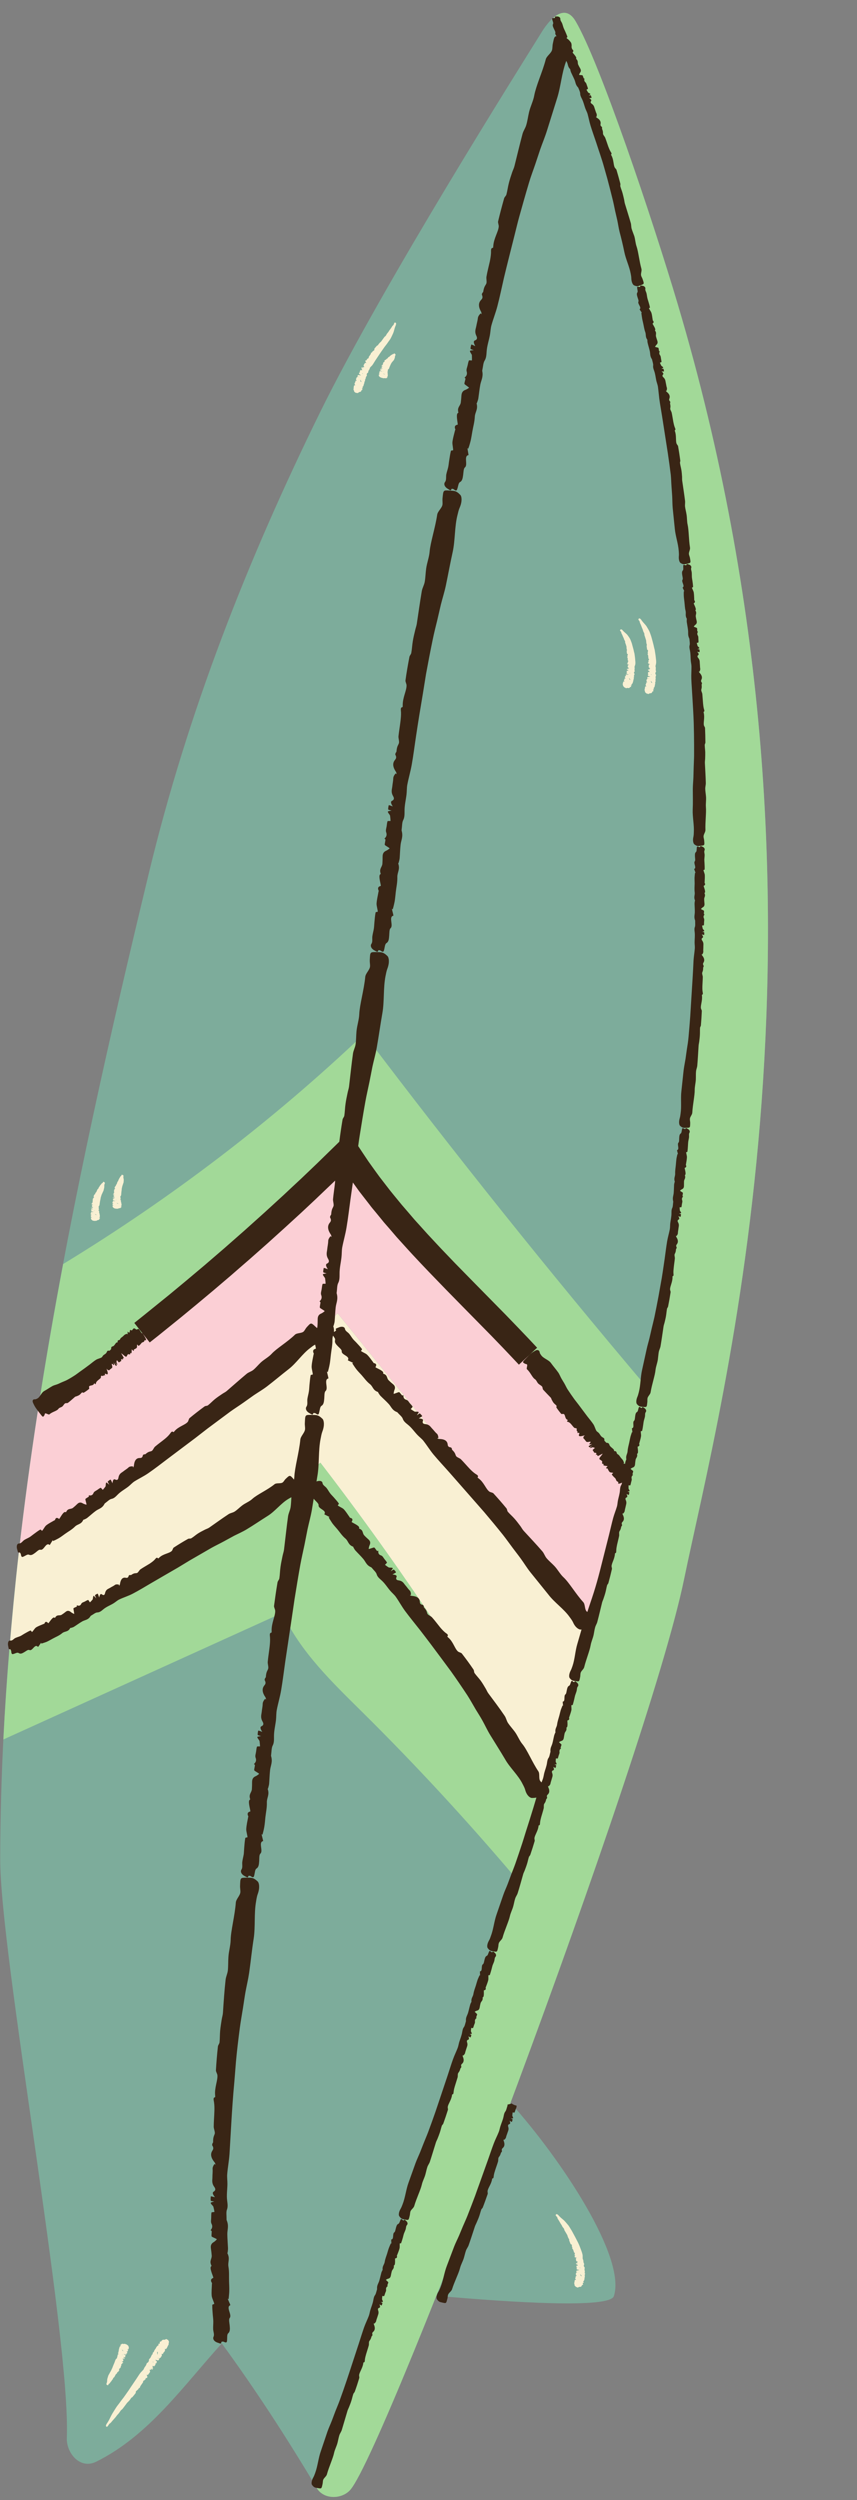
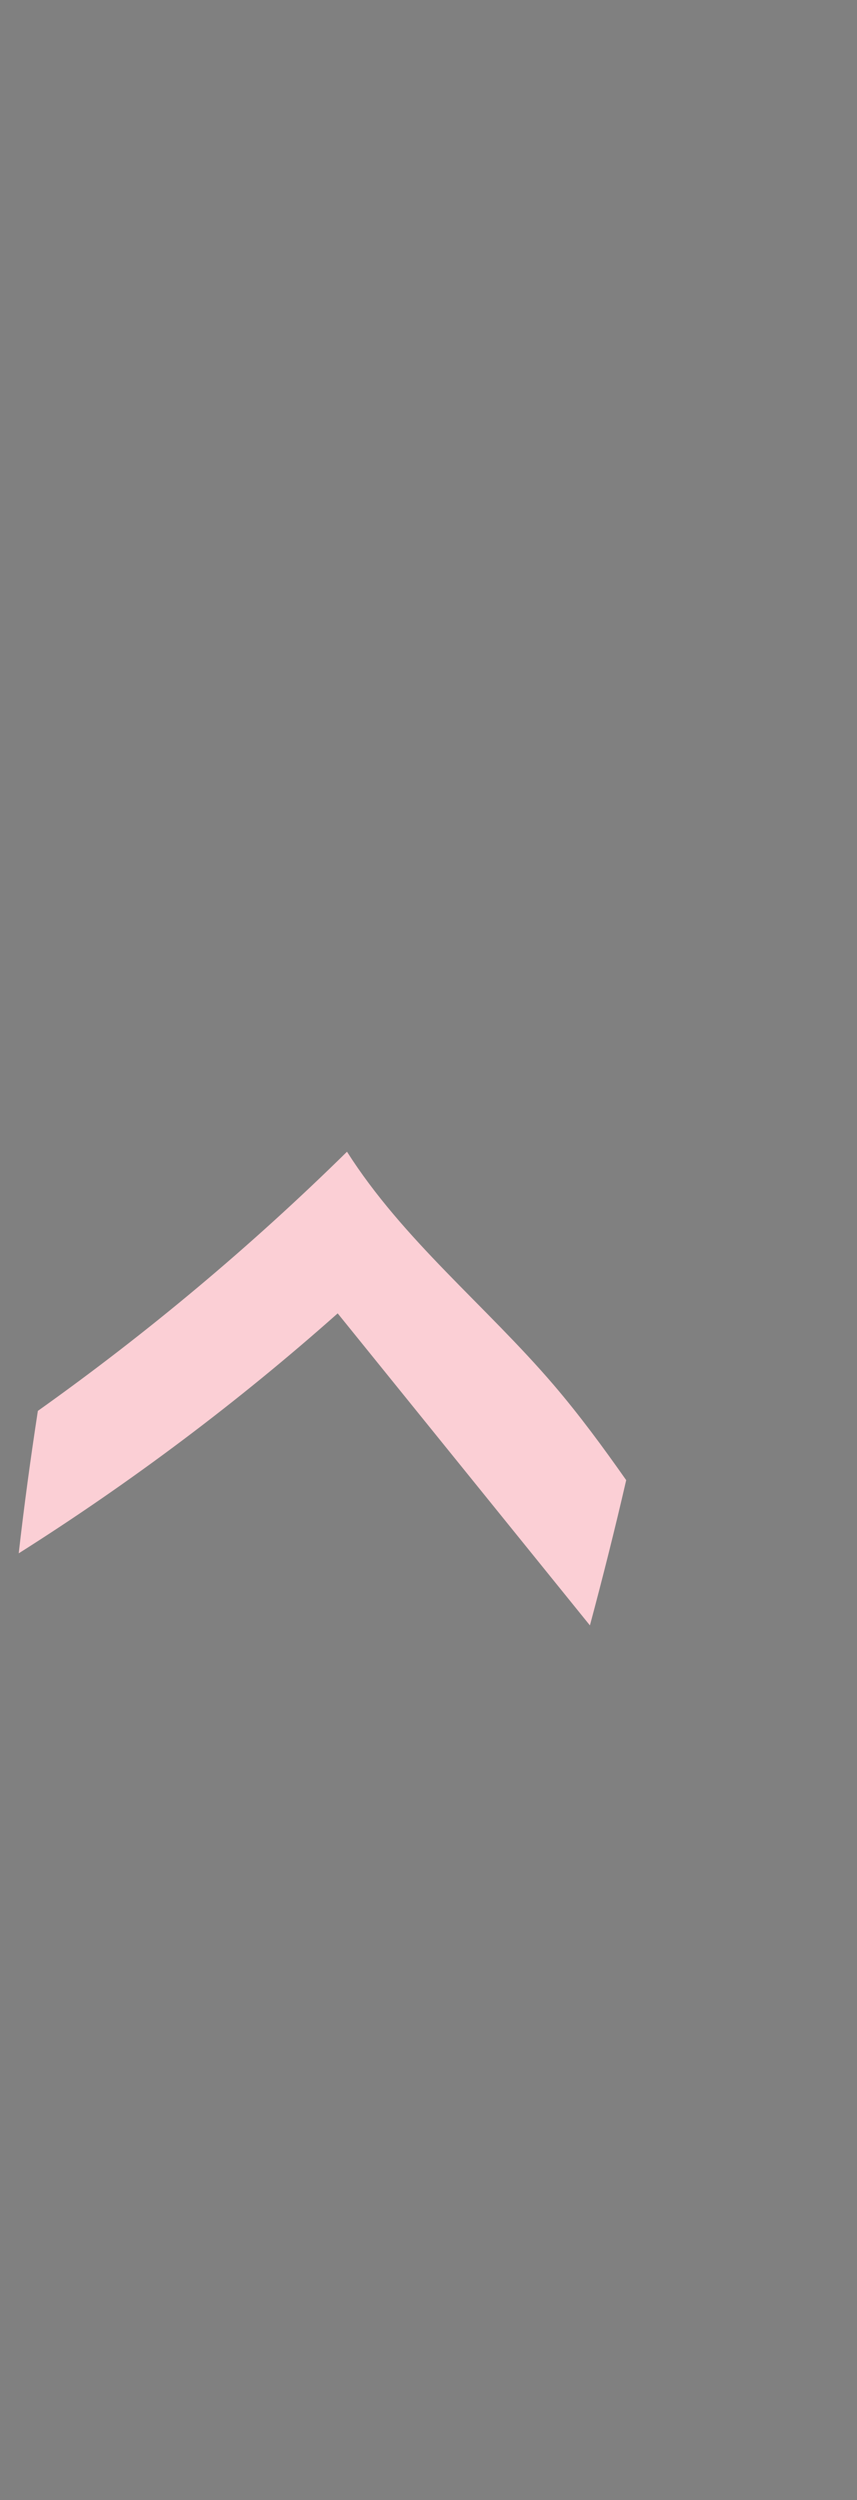
<svg xmlns="http://www.w3.org/2000/svg" height="488.1" preserveAspectRatio="xMidYMid meet" version="1.1" viewBox="180.7 5.0 167.5 488.1" width="167.5" zoomAndPan="magnify">
  <rect x="180.7" y="5.0" width="167.5" height="488.1" fill="#808080" stroke="none" />
  <g id="surface1">
    <g id="change1_1">
-       <path d="m313.16 64.379c-4.97-16.707-15.26-47.309-19.97-55.25-2.45-4.129-5.75 0.73-6.6 2.109-3.83 6.18-30.93 49.074-43.27 74.133-14.27 28.989-25.92 58.609-33.51 90.049-15.22 63.09-28.91 127.27-29.07 192.46-0.05 18.75 13.79 93.39 13.02 113.08-0.12 2.89 2.52 6.25 5.76 4.65 10.3-5.11 16.94-14.72 24.53-23.08 6.66 9.11 12.78 18.54 18.56 28.23 1.39 2.34 5.03 2.21 6.63 0.26 2.22-2.71 8.68-17.57 16.74-37.8 15.07 1.34 33.91 2.51 34.7 0.07 2.44-7.5-10.2-26.61-20.2-37.75 14.94-39.95 30.23-84.28 33.93-102.26 7.07-34.31 33.75-131.29-1.25-248.9" fill="#7dac9b" />
-     </g>
+       </g>
    <g id="change2_1">
-       <path d="m303.09 293.96c1.4-6.09 2.72-12.17 3.93-18.23-1.21 6.06-2.53 12.14-3.93 18.23zm-16.73 61.93c-1.48 4.91-3 9.82-4.54 14.73 1.54-4.91 3.06-9.82 4.54-14.73zm26.8-291.51c-4.97-16.707-15.26-47.309-19.97-55.25-1.34-2.27-2.95-1.82-4.26-0.727 30.15 73.129 34.29 168.07 21.91 246.08-1.12 7.06-2.4 14.14-3.82 21.25-19.01-22.45-37.41-45.41-55.16-68.87-17.93 17.02-37.7 32.07-58.82 44.93-1.8 9.53-3.46 19.09-4.94 28.67 21.44-15.24 41.67-32.16 60.42-50.6 10.89 17.14 27.14 30.07 40.35 45.48 5.09 5.94 9.72 12.24 14.22 18.64-4.7 20.43-10.4 40.99-16.61 61.51-12.85-22.6-27.28-44.31-43.15-64.92-19.06 14.07-39.45 26.32-60.8 36.58-0.48 5.81-0.88 11.63-1.17 17.46 18.18-8.24 36.34-16.48 54.52-24.72 3.53 7.64 9.8 13.6 15.78 19.52 10.41 10.3 20.36 21.07 29.83 32.25-12.71 40.43-26.91 80.55-38.88 119.1 1.39 2.34 5.03 2.21 6.63 0.26 7.15-8.7 57.99-142.85 65.17-177.74 7.07-34.31 33.75-131.29-1.25-248.9" fill="#a2d998" />
-     </g>
+       </g>
    <g id="change3_1">
-       <path d="m211.68 465.46c0-0.01-0.02-0.06-0.04-0.1-0.01-0.01-0.06-0.03-0.07-0.02 0 0.02 0.02 0.11 0.02 0.11 0 0.01 0.09 0.03 0.09 0.01zm-0.13-1.2c-0.01-0.02-0.13-0.12-0.13-0.12-0.04 0 0.04 0.6 0.04 0.6s0.05-0.13 0.06-0.22 0.06-0.21 0.03-0.26zm-0.87 1.96c0.01-0.02-0.01-0.07-0.03-0.1-0.01-0.02-0.07-0.05-0.08-0.05-0.01 0.01 0 0.09 0.01 0.11 0.01 0.01 0.1 0.05 0.1 0.04zm2.87-4.36c0.1 0.13 0.23 0.37 0.17 0.47-0.08 0.06-0.04 0.25-0.06 0.38-0.02 0.12-0.11 0.19-0.15 0.3-0.05 0.08-0.08 0.18-0.12 0.26-0.08 0.13-0.15 0.26-0.24 0.37-0.03 0.02-0.18-0.08-0.19-0.08-0.05 0.01 0.02 0.32-0.03 0.42-0.08 0.17-0.22 0.29-0.33 0.42-0.01 0.01-0.04 0.01-0.03 0.03 0.13 0.31-0.24 0.1-0.25 0.11-0.03 0.01 0.07 0.5-0.07 0.53-0.03 0.01-0.1-0.02-0.09 0 0.07 0.32-0.22 0.21-0.29 0.35-0.05 0.1-0.09 0.2-0.12 0.3-0.05 0.15-0.2 0.15-0.39 0.07-0.09-0.03-0.31-0.07-0.31-0.06-0.01 0.02 0.33 0.34 0.34 0.39 0.02 0.06-0.15 0.16-0.13 0.21 0.01 0.01 0.06 0.08 0.06 0.08 0 0.01-0.3-0.07-0.23 0.19 0.03 0.11-0.08 0.17-0.13 0.24-0.04 0.05-0.11 0.18-0.17 0.17 0-0.01-0.22-0.13-0.22-0.13-0.02 0-0.05 0.23-0.05 0.24 0 0.06 0.21 0.34 0.07 0.28-0.07-0.04-0.26-0.13-0.26-0.13s0.22 0.18 0.24 0.21c0.02 0.04-0.09 0.16-0.11 0.16s-0.29-0.25-0.29-0.25c-0.01 0 0.2 0.36-0.03 0.28-0.13-0.04-0.23-0.04-0.16 0.15 0.13 0.3-0.02 0.35-0.08 0.47-0.07 0.1-0.16 0.18-0.21 0.3-0.03 0.08-0.24 0.1-0.26 0.09 0-0.01-0.05-0.08-0.05-0.08s-0.01 0.08 0.01 0.13c0.17 0.34 0.14 0.53-0.09 0.56-0.1 0.01-0.2 0-0.13 0.2 0.01 0.03-0.03 0.05-0.05 0.06-0.03 0.02-0.07 0-0.09 0.03-0.12 0.22-0.23 0.19-0.31 0.25-0.06 0.05-0.03 0.24-0.08 0.31-0.12 0.19-0.26 0.36-0.39 0.56-0.07 0.1-0.14 0.21-0.18 0.34-0.04 0.1-0.03 0.25-0.19 0.16-0.02 0-0.03 0.04-0.04 0.07-0.13 0.33-0.52 0.46-0.6 0.69-0.02 0.06 0.02 0.2-0.01 0.24-0.21 0.28-0.44 0.56-0.67 0.83-0.04 0.05-0.14 0.04-0.18 0.1-0.11 0.13-0.2 0.29-0.3 0.43-0.11 0.13-0.22 0.25-0.34 0.37-0.06 0.07-0.15 0.13-0.21 0.21-0.29 0.39-0.58 0.79-0.89 1.18-0.09 0.11-0.23 0.17-0.32 0.29-0.12 0.15-0.22 0.33-0.34 0.48-0.15 0.21-0.36 0.39-0.5 0.59-0.22 0.34-0.73 0.83-1.09 1.29-0.09 0.12-0.28 0.2-0.37 0.33-0.05 0.06-0.11 0.16-0.15 0.23-0.22 0.29-0.22 0.29-0.34 0.25-0.08-0.03-0.12-0.01-0.12-0.21 0-0.07 0.07-0.28 0.25-0.51 0.06-0.08 0.12-0.19 0.18-0.29 0.29-0.45 0.5-1.02 0.78-1.48 0.27-0.43 0.53-0.88 0.81-1.3 0.16-0.25 0.35-0.47 0.52-0.7l0.42-0.57c0.18-0.24 0.36-0.47 0.54-0.7 0.3-0.43 0.61-0.86 0.91-1.29 0.16-0.23 0.32-0.48 0.47-0.71 0.37-0.55 0.73-1.08 1.09-1.61 0.24-0.36 0.47-0.74 0.72-1.08 0.19-0.24 0.42-0.44 0.62-0.67 0.09-0.11 0.13-0.28 0.2-0.4 0.13-0.22 0.31-0.38 0.39-0.64 0.05-0.16 0.08-0.28 0.23-0.33 0.13-0.04 0.17-0.21 0.25-0.32 0.01-0.02 0.03-0.04 0.02-0.08-0.05-0.33 0.17-0.38 0.28-0.55s0.18-0.38 0.27-0.55c0.03-0.07 0.09-0.1 0.14-0.15 0.02-0.01 0.05 0 0.05-0.02-0.09-0.36 0.2-0.33 0.25-0.55 0.07-0.24 0.22-0.39 0.34-0.57 0.07-0.13 0.13-0.26 0.22-0.37 0.08-0.09 0.27-0.25 0.28-0.25 0 0 0.06 0.07 0.06 0.07s-0.02-0.2-0.04-0.3c0-0.03 0-0.09 0.01-0.08 0.44 0.21 0.1-0.46 0.41-0.41 0.13 0.02 0.18-0.14 0.27-0.22 0.09-0.11 0.22-0.17 0.42-0.13 0.12 0.03 0.22-0.06 0.34-0.1 0.1-0.03 0.18-0.09 0.22 0.04 0.02 0.04 0.09 0.08 0.1 0.06 0.06-0.09 0.08 0.01 0.12 0.05zm-9.03 1.89c-0.03-0.01 0.27 0.34 0.27 0.34s-0.01-0.07-0.04-0.12c-0.02-0.04-0.02-0.11-0.07-0.14l-0.16-0.08zm0.17 1.06c-0.01-0.01-0.04-0.04-0.07-0.06-0.02-0.01-0.07-0.03-0.08-0.03s0.03 0.05 0.05 0.06c0.01 0.01 0.1 0.04 0.1 0.03zm0.42-0.38c0 0.01 0.05 0.06 0.05 0.06 0.01 0.01 0.09 0.03 0.08 0.02 0-0.01-0.04-0.04-0.07-0.06-0.01 0-0.06-0.02-0.06-0.02zm-1.52 0.75c0.03-0.11 0.12-0.18 0.09-0.31-0.02-0.08-0.04-0.14 0.07-0.16 0.09 0 0.06-0.09 0.09-0.14 0-0.01 0-0.02-0.01-0.04-0.17-0.19 0-0.19 0.03-0.28 0.02-0.08 0-0.18 0.01-0.27 0.01-0.03 0.04-0.04 0.07-0.06 0.01-0.01 0.04 0 0.03-0.01-0.21-0.21 0.05-0.16 0.01-0.27-0.04-0.13 0.04-0.19 0.06-0.28 0.01-0.06 0.02-0.13 0.05-0.18 0.03-0.04 0.13-0.11 0.14-0.11l0.08 0.05c0.01 0-0.1-0.11-0.14-0.17-0.02-0.02-0.05-0.05-0.03-0.04 0.45 0.17-0.09-0.25 0.19-0.18 0.12 0.03 0.1-0.05 0.14-0.09 0.04-0.05 0.13-0.07 0.32-0.02 0.1 0.03 0.16-0.01 0.25-0.01 0.07-0.01 0.1-0.04 0.19 0.05 0.04 0.02 0.11 0.05 0.11 0.04 0.02-0.04 0.07 0.01 0.12 0.04 0.14 0.09 0.34 0.24 0.33 0.28-0.05 0.02 0.06 0.14 0.09 0.2 0.03 0.07-0.02 0.1-0.02 0.15-0.01 0.04 0.01 0.09 0 0.13-0.02 0.06-0.02 0.13-0.07 0.18 0 0.01-0.17-0.07-0.18-0.07-0.04 0 0.14 0.18 0.13 0.23-0.01 0.09-0.08 0.13-0.12 0.2-0.01 0-0.03 0-0.01 0.01 0.21 0.18-0.17 0.02-0.17 0.02-0.03 0.01 0.24 0.29 0.14 0.29-0.02 0.01-0.1-0.02-0.08 0 0.18 0.18-0.11 0.09-0.11 0.15-0.01 0.05 0 0.1 0.01 0.15 0.01 0.08-0.11 0.06-0.3 0-0.09-0.03-0.29-0.07-0.29-0.07 0 0.01 0.4 0.22 0.44 0.25 0.04 0.04-0.07 0.07-0.03 0.11 0.01 0 0.08 0.04 0.08 0.04 0 0.01-0.28-0.07-0.12 0.08 0.06 0.07-0.01 0.08-0.02 0.12-0.02 0.02-0.03 0.08-0.08 0.07-0.01 0-0.24-0.1-0.24-0.1-0.01 0 0.05 0.13 0.05 0.14 0.03 0.03 0.31 0.2 0.17 0.16-0.08-0.03-0.27-0.1-0.27-0.1s0.25 0.12 0.28 0.14-0.02 0.08-0.03 0.07c-0.02 0-0.34-0.17-0.34-0.17-0.01 0 0.3 0.22 0.08 0.15-0.13-0.04-0.21-0.05-0.08 0.06 0.22 0.18 0.12 0.2 0.1 0.25-0.01 0.05-0.06 0.09-0.05 0.15 0 0.04-0.17 0.02-0.19 0.01-0.01 0-0.08-0.04-0.08-0.04s0.03 0.04 0.06 0.07c0.27 0.21 0.32 0.31 0.14 0.29-0.09 0-0.17-0.02-0.04 0.1 0.02 0.02 0 0.03-0.02 0.03-0.01 0.01-0.05-0.01-0.06 0.01-0.02 0.11-0.12 0.07-0.17 0.1-0.03 0.02 0.07 0.13 0.06 0.16-0.04 0.09-0.09 0.17-0.13 0.26-0.02 0.05-0.03 0.11-0.02 0.17 0.01 0.05 0.07 0.13-0.1 0.07-0.01-0.01-0.01 0.01-0.01 0.03 0.02 0.17-0.26 0.19-0.24 0.31 0 0.03 0.09 0.11 0.08 0.13-0.07 0.13-0.15 0.26-0.25 0.38-0.02 0.02-0.1 0.01-0.12 0.03-0.04 0.06-0.05 0.14-0.09 0.2-0.04 0.07-0.09 0.12-0.14 0.17-0.04 0.03-0.09 0.05-0.11 0.09-0.09 0.18-0.18 0.37-0.3 0.55-0.04 0.05-0.13 0.07-0.16 0.12-0.05 0.07-0.06 0.16-0.1 0.23-0.05 0.1-0.16 0.17-0.2 0.27-0.07 0.15-0.31 0.36-0.43 0.58-0.04 0.05-0.17 0.08-0.2 0.13-0.02 0.04-0.02 0.08-0.04 0.11-0.07 0.14-0.07 0.14-0.19 0.1-0.08-0.03-0.11-0.02-0.18-0.13-0.02-0.04-0.04-0.14 0.02-0.25 0.02-0.04 0.03-0.09 0.05-0.14 0.07-0.21 0.03-0.5 0.09-0.72 0.07-0.22 0.12-0.43 0.19-0.63 0.05-0.12 0.12-0.22 0.18-0.32 0.05-0.09 0.09-0.18 0.14-0.27 0.06-0.11 0.13-0.21 0.19-0.32 0.1-0.21 0.19-0.41 0.28-0.6l0.13-0.34c0.11-0.26 0.21-0.52 0.32-0.77 0.06-0.17 0.11-0.35 0.19-0.51 0.07-0.11 0.2-0.19 0.27-0.29 0.04-0.06 0-0.14 0.02-0.2zm104.59-326.85c0.03-0.01-0.29-0.42-0.29-0.42s0.02 0.11 0.04 0.17c0.03 0.06 0.03 0.16 0.09 0.2 0.02 0.01 0.16 0.05 0.16 0.05zm-0.27-1.65c0 0.01 0.04 0.04 0.07 0.05 0.03 0.02 0.09 0.02 0.09 0.01 0.01-0.01-0.03-0.06-0.05-0.06-0.02-0.01-0.11-0.01-0.11 0zm-0.37 0.84c0-0.02-0.06-0.07-0.06-0.07-0.02-0.01-0.1 0-0.09 0.01 0 0.01 0.05 0.04 0.08 0.06h0.07zm1.31-1.26c-0.08 0.07-0.04 0.2-0.05 0.31 0 0.01 0 0.04 0.02 0.05 0.22 0.23 0.03 0.33 0.02 0.49-0.02 0.15 0.02 0.32 0.02 0.48 0 0.05-0.04 0.1-0.06 0.14-0.01 0.02-0.05 0.02-0.03 0.04 0.23 0.24-0.05 0.29-0.01 0.47 0.04 0.2-0.03 0.35-0.06 0.52-0.01 0.11-0.03 0.22-0.07 0.33-0.04 0.09-0.15 0.25-0.16 0.25l-0.08-0.05c-0.01 0 0.09 0.16 0.14 0.23 0.01 0.03 0.04 0.07 0.02 0.07-0.47-0.09 0.08 0.38-0.23 0.39-0.14 0-0.13 0.13-0.18 0.21-0.05 0.1-0.16 0.17-0.35 0.16-0.12-0.01-0.18 0.07-0.28 0.11-0.08 0.04-0.13 0.09-0.21-0.01-0.03-0.02-0.11-0.05-0.11-0.03-0.03 0.07-0.08 0-0.13-0.04-0.13-0.09-0.33-0.26-0.31-0.34 0.06-0.05-0.05-0.2-0.07-0.29s0.03-0.15 0.04-0.24c0.02-0.06 0.01-0.14 0.03-0.2 0.02-0.1 0.02-0.21 0.07-0.3 0.01-0.02 0.19 0.03 0.2 0.03 0.04-0.02-0.14-0.23-0.14-0.31 0.01-0.13 0.09-0.23 0.14-0.35 0.01 0 0.03-0.01 0.02-0.02-0.24-0.2 0.16-0.12 0.17-0.12 0.02-0.02-0.27-0.34-0.16-0.39 0.02-0.01 0.09-0.01 0.08-0.02-0.2-0.2 0.1-0.19 0.11-0.3 0-0.08-0.01-0.15-0.03-0.23-0.03-0.12 0.1-0.15 0.31-0.15 0.09 0 0.3-0.04 0.3-0.04-0.01-0.01-0.45-0.14-0.48-0.17-0.05-0.03 0.05-0.14 0.01-0.17-0.01-0.01-0.1-0.03-0.1-0.03 0-0.01 0.3-0.04 0.12-0.19-0.08-0.07-0.02-0.13-0.01-0.19 0.01-0.05 0-0.15 0.05-0.16 0.02 0 0.27 0.01 0.27 0.01 0-0.01-0.08-0.16-0.09-0.17-0.03-0.04-0.35-0.15-0.21-0.15 0.09 0 0.3-0.01 0.3-0.01s-0.29-0.03-0.31-0.04c-0.04-0.02-0.01-0.14 0.01-0.14 0.01-0.01 0.37 0.05 0.37 0.05 0.01 0-0.35-0.15-0.13-0.18 0.14-0.02 0.22-0.06 0.06-0.15-0.27-0.13-0.18-0.22-0.18-0.31-0.01-0.09 0.02-0.17 0-0.26-0.02-0.06 0.14-0.15 0.16-0.15 0.01 0 0.09 0.02 0.09 0.02s-0.04-0.05-0.08-0.07c-0.33-0.13-0.42-0.24-0.25-0.35 0.07-0.05 0.15-0.09-0.02-0.17-0.02-0.01-0.01-0.04 0.01-0.06 0.01-0.02 0.05-0.03 0.05-0.05-0.03-0.17 0.08-0.2 0.1-0.27 0.02-0.06-0.12-0.14-0.13-0.2-0.02-0.16-0.02-0.32-0.04-0.48 0-0.09-0.03-0.18-0.08-0.26-0.04-0.07-0.14-0.13 0.04-0.17 0.01-0.01 0-0.04-0.01-0.05-0.13-0.23 0.09-0.5-0.01-0.65-0.03-0.04-0.15-0.08-0.15-0.12-0.05-0.24-0.07-0.49-0.1-0.73-0.01-0.05 0.06-0.11 0.06-0.16-0.03-0.11-0.08-0.23-0.1-0.35-0.03-0.12-0.02-0.24-0.04-0.35-0.02-0.07 0-0.14-0.02-0.21-0.1-0.34-0.21-0.67-0.32-1-0.03-0.11 0-0.22-0.03-0.32-0.04-0.13-0.12-0.25-0.18-0.38-0.08-0.18-0.1-0.37-0.18-0.53-0.13-0.26-0.27-0.75-0.47-1.13-0.06-0.1-0.04-0.27-0.1-0.36-0.03-0.05-0.08-0.12-0.12-0.16-0.14-0.23-0.14-0.23-0.05-0.32 0.06-0.07 0.06-0.11 0.22-0.07 0.05 0.02 0.19 0.11 0.31 0.3 0.04 0.07 0.1 0.14 0.15 0.21 0.24 0.32 0.58 0.64 0.83 0.98 0.19 0.34 0.42 0.67 0.58 1.02 0.1 0.21 0.16 0.42 0.24 0.63 0.06 0.17 0.12 0.34 0.17 0.52 0.06 0.21 0.12 0.43 0.18 0.65 0.09 0.4 0.22 0.78 0.29 1.17 0.05 0.21 0.1 0.43 0.16 0.64 0.07 0.5 0.17 0.99 0.21 1.47 0.04 0.34 0.09 0.67 0.08 1-0.01 0.24-0.08 0.46-0.13 0.69-0.01 0.11 0.05 0.23 0.06 0.35 0 0.19-0.05 0.37 0.01 0.57 0.04 0.12 0.06 0.22-0.04 0.31zm-4.94 1.48c0.04 0-0.26-0.39-0.26-0.39s0.01 0.09 0.04 0.15c0.02 0.05 0.02 0.13 0.07 0.17 0.02 0.01 0.15 0.07 0.15 0.07zm-0.18-1.36c0 0.01 0.04 0.04 0.07 0.06 0.02 0.01 0.08 0.02 0.09 0.01 0 0-0.04-0.05-0.05-0.06-0.02 0-0.11-0.01-0.11-0.01zm-0.41 0.61c0-0.01-0.05-0.07-0.05-0.07-0.01 0-0.09-0.01-0.09 0 0.01 0.01 0.05 0.04 0.08 0.06 0.01 0 0.06 0.01 0.06 0.01zm1.53-3.17c0.03 0.27 0.05 0.54 0.03 0.8-0.02 0.2-0.11 0.37-0.16 0.55-0.02 0.08 0.03 0.19 0.03 0.28 0 0.16-0.07 0.3-0.02 0.46 0.04 0.11 0.06 0.19-0.05 0.25-0.09 0.05-0.04 0.16-0.06 0.24 0 0.02-0.01 0.03 0.01 0.05 0.21 0.21 0.01 0.27-0.01 0.39-0.01 0.13 0 0.27-0.01 0.4 0 0.05-0.04 0.08-0.06 0.11-0.01 0.01-0.04 0.01-0.03 0.02 0.21 0.24-0.06 0.24-0.03 0.39 0.03 0.17-0.06 0.28-0.09 0.42-0.02 0.09-0.04 0.18-0.09 0.25-0.04 0.08-0.16 0.19-0.17 0.18l-0.07-0.05c-0.01 0 0.08 0.15 0.11 0.22 0.02 0.02 0.04 0.06 0.03 0.06-0.45-0.17 0.04 0.33-0.26 0.28-0.13-0.02-0.13 0.09-0.18 0.14-0.06 0.07-0.16 0.11-0.35 0.06-0.11-0.03-0.17 0.02-0.27 0.03-0.08 0.01-0.13 0.05-0.2-0.05-0.02-0.03-0.1-0.07-0.1-0.06-0.03 0.06-0.07-0.01-0.12-0.05-0.12-0.11-0.29-0.3-0.27-0.35 0.05-0.03-0.04-0.17-0.06-0.25-0.01-0.08 0.04-0.12 0.05-0.18 0.02-0.05 0.01-0.11 0.03-0.16 0.03-0.07 0.04-0.16 0.09-0.22 0.01-0.01 0.18 0.06 0.18 0.06 0.05 0-0.12-0.2-0.11-0.27 0.01-0.1 0.09-0.16 0.15-0.24 0-0.01 0.03-0.01 0.01-0.02-0.22-0.19 0.17-0.06 0.18-0.06 0.02-0.01-0.25-0.31-0.14-0.33 0.02-0.01 0.09 0.01 0.07-0.01-0.18-0.18 0.11-0.12 0.12-0.21 0.01-0.06 0-0.12-0.02-0.18-0.02-0.09 0.11-0.1 0.31-0.07 0.09 0.01 0.3 0.01 0.3 0.01-0.01-0.01-0.44-0.17-0.47-0.2-0.04-0.03 0.06-0.1 0.02-0.13-0.01 0-0.09-0.04-0.09-0.04s0.3 0.02 0.12-0.13c-0.08-0.06-0.01-0.1 0-0.14s0.01-0.12 0.06-0.12c0.01 0 0.26 0.04 0.26 0.04 0.01-0.01-0.07-0.13-0.08-0.14-0.03-0.03-0.34-0.15-0.2-0.14 0.09 0.01 0.3 0.03 0.3 0.03s-0.28-0.06-0.31-0.07c-0.04-0.02 0-0.1 0.01-0.1 0.02-0.01 0.38 0.07 0.38 0.07s-0.35-0.15-0.12-0.15c0.14 0 0.22-0.03 0.06-0.1-0.26-0.14-0.17-0.19-0.17-0.26s0.04-0.13 0.02-0.2c-0.02-0.04 0.15-0.1 0.17-0.1 0.01 0 0.09 0.02 0.09 0.02s-0.04-0.04-0.08-0.06c-0.33-0.12-0.41-0.21-0.24-0.28 0.08-0.03 0.17-0.06 0-0.13-0.03-0.01-0.01-0.03 0-0.04 0.01-0.02 0.06-0.02 0.06-0.04-0.02-0.13 0.09-0.15 0.11-0.21 0.02-0.04-0.11-0.11-0.12-0.15-0.02-0.12 0-0.24-0.01-0.37 0-0.06-0.02-0.13-0.07-0.19-0.04-0.06-0.13-0.1 0.05-0.13 0.01-0.01 0-0.03-0.01-0.05-0.12-0.16 0.12-0.38 0.03-0.49-0.03-0.03-0.15-0.06-0.15-0.09-0.03-0.18-0.04-0.37-0.05-0.56-0.01-0.04 0.07-0.08 0.06-0.12-0.02-0.09-0.06-0.18-0.08-0.27-0.01-0.09-0.01-0.19-0.02-0.28 0-0.05 0.01-0.11 0-0.16-0.08-0.26-0.17-0.51-0.26-0.77-0.03-0.08 0.01-0.17-0.01-0.25-0.04-0.1-0.11-0.19-0.16-0.29-0.07-0.13-0.08-0.29-0.15-0.4-0.12-0.2-0.23-0.59-0.41-0.88-0.04-0.07-0.02-0.21-0.07-0.28-0.04-0.04-0.08-0.08-0.11-0.12-0.13-0.17-0.13-0.17-0.05-0.27 0.06-0.06 0.06-0.1 0.21-0.09 0.04 0 0.17 0.06 0.27 0.2 0.04 0.05 0.09 0.1 0.14 0.15 0.23 0.24 0.54 0.46 0.76 0.71 0.18 0.26 0.39 0.51 0.53 0.79 0.09 0.16 0.14 0.33 0.21 0.5 0.06 0.13 0.1 0.27 0.15 0.41 0.05 0.18 0.1 0.36 0.14 0.53 0.08 0.32 0.19 0.62 0.24 0.94l0.13 0.51c0.05 0.41 0.12 0.8 0.14 1.2zm-106.19 107.97c0.01 0.01 0.06 0.02 0.09 0.03h0.07c0-0.01-0.07-0.04-0.07-0.04-0.01 0-0.09 0-0.09 0.01zm0.43-0.43c0 0.01 0.04 0.02 0.07 0.03s0.09 0.01 0.1 0.01c0-0.01-0.05-0.04-0.07-0.04h-0.1zm0.15 0.65s0.04 0.06 0.08 0.09 0.06 0.08 0.12 0.09c0.02 0.01 0.17 0.02 0.17 0.02 0.03 0-0.37-0.2-0.37-0.2zm-0.76 0c-0.23-0.1 0.07-0.11 0.05-0.18-0.01-0.04-0.03-0.08-0.06-0.13-0.04-0.06 0.08-0.08 0.28-0.09 0.1 0 0.3-0.02 0.3-0.02-0.01 0-0.46-0.08-0.5-0.09-0.05-0.02 0.04-0.09-0.01-0.1-0.01-0.01-0.09-0.02-0.09-0.02 0-0.01 0.28-0.02 0.09-0.11-0.09-0.04-0.02-0.07-0.02-0.11 0.01-0.03 0-0.09 0.05-0.09 0.01 0 0.26 0.03 0.26 0.03 0.01-0.01-0.08-0.1-0.1-0.11-0.02-0.02-0.35-0.1-0.2-0.1 0.09 0.01 0.29 0.02 0.29 0.02s-0.28-0.05-0.31-0.05c-0.04-0.02-0.01-0.08 0-0.08 0.02 0.01 0.38 0.06 0.38 0.06 0.01 0-0.35-0.11-0.12-0.11 0.13 0 0.22-0.01 0.05-0.07-0.26-0.11-0.16-0.15-0.16-0.2-0.01-0.05 0.03-0.09 0.01-0.15-0.01-0.04 0.15-0.06 0.17-0.06 0.01 0 0.09 0.03 0.09 0.03s-0.03-0.04-0.07-0.05c-0.32-0.13-0.39-0.21-0.21-0.25 0.08-0.01 0.17-0.02 0.01-0.09-0.02-0.01-0.01-0.03 0-0.03 0.02-0.01 0.07-0.01 0.07-0.02-0.02-0.11 0.1-0.1 0.13-0.13 0.03-0.02-0.09-0.1-0.08-0.14 0.01-0.09 0.04-0.17 0.06-0.26 0-0.05 0.01-0.11-0.02-0.17-0.02-0.04-0.09-0.1 0.08-0.07 0.02 0 0.01-0.02 0.01-0.03-0.06-0.16 0.21-0.23 0.18-0.33-0.02-0.03-0.11-0.09-0.11-0.11 0.05-0.14 0.11-0.27 0.18-0.39 0.02-0.03 0.1-0.02 0.12-0.05 0.02-0.06 0.02-0.13 0.06-0.2 0.02-0.06 0.07-0.11 0.11-0.16 0.03-0.04 0.07-0.06 0.09-0.1 0.07-0.17 0.14-0.36 0.24-0.53 0.03-0.05 0.11-0.07 0.15-0.12 0.03-0.07 0.04-0.15 0.07-0.21 0.05-0.1 0.15-0.16 0.18-0.26 0.05-0.15 0.29-0.34 0.4-0.53 0.04-0.05 0.16-0.07 0.19-0.12 0.02-0.02 0.02-0.07 0.04-0.09 0.07-0.13 0.07-0.13 0.18-0.09 0.08 0.04 0.11 0.04 0.18 0.14 0.03 0.03 0.04 0.13-0.01 0.23-0.02 0.03-0.03 0.07-0.04 0.11-0.07 0.2-0.01 0.46-0.05 0.65-0.05 0.19-0.09 0.37-0.13 0.55-0.03 0.11-0.09 0.2-0.14 0.3-0.03 0.08-0.06 0.16-0.1 0.23-0.04 0.11-0.1 0.2-0.14 0.3-0.06 0.18-0.12 0.37-0.17 0.55l-0.05 0.31c-0.05 0.24-0.11 0.47-0.13 0.7-0.03 0.16-0.03 0.32-0.07 0.47-0.02 0.11-0.13 0.2-0.17 0.31-0.02 0.05 0.04 0.12 0.04 0.17 0.01 0.09-0.06 0.17 0.01 0.28 0.05 0.06 0.08 0.11-0.02 0.14-0.08 0.03-0.02 0.1-0.03 0.15 0 0.01 0 0.02 0.02 0.03 0.22 0.11 0.06 0.16 0.06 0.23 0.01 0.08 0.06 0.15 0.08 0.23 0.01 0.03-0.02 0.05-0.04 0.07 0 0-0.04 0.01-0.02 0.01 0.27 0.11 0.02 0.14 0.09 0.22 0.08 0.09 0.04 0.17 0.04 0.25 0.01 0.05 0.03 0.1 0.02 0.15-0.01 0.04-0.07 0.13-0.08 0.13l-0.09-0.02c-0.01 0 0.13 0.06 0.2 0.09 0.02 0.01 0.05 0.03 0.04 0.03-0.48 0.02 0.17 0.15-0.11 0.2-0.12 0.02-0.07 0.08-0.09 0.12-0.02 0.05-0.09 0.1-0.27 0.13-0.11 0.02-0.15 0.06-0.22 0.1-0.06 0.03-0.09 0.07-0.21 0.04-0.03-0.01-0.11-0.01-0.11 0.01 0.01 0.03-0.07 0.01-0.13 0-0.16-0.01-0.4-0.06-0.41-0.1 0.03-0.04-0.11-0.09-0.17-0.13-0.05-0.05-0.02-0.09-0.04-0.14-0.01-0.03-0.05-0.07-0.05-0.11-0.02-0.06-0.03-0.12-0.02-0.18 0.01-0.01 0.19 0 0.2-0.01 0.04-0.01-0.2-0.1-0.21-0.15-0.03-0.07 0.02-0.14 0.04-0.21 0-0.01 0.02-0.01 0.01-0.01-0.28-0.09 0.14-0.09 0.14-0.09 0.02-0.01-0.33-0.17-0.23-0.2 0.02-0.01 0.09-0.01 0.07-0.02zm4.44-2.39c0.01 0.01 0.06 0.02 0.09 0.03h0.06c0-0.01-0.06-0.03-0.06-0.03-0.01-0.01-0.09 0-0.09 0zm0.43-0.35c0 0.01 0.04 0.03 0.07 0.03 0.03 0.01 0.09 0.01 0.1 0.01 0 0-0.05-0.03-0.07-0.03-0.01-0.01-0.1-0.01-0.1-0.01zm0.14 0.56s0.04 0.05 0.08 0.08 0.06 0.07 0.12 0.09c0.02 0 0.17 0.02 0.17 0.02 0.03 0-0.37-0.19-0.37-0.19zm-0.75-0.03c-0.24-0.09 0.06-0.09 0.05-0.15-0.01-0.03-0.04-0.07-0.06-0.11-0.04-0.05 0.08-0.06 0.28-0.06 0.1 0 0.29-0.01 0.29-0.01s-0.45-0.09-0.49-0.09c-0.05-0.02 0.03-0.07-0.01-0.09-0.01 0-0.09-0.02-0.09-0.02-0.01 0 0.29 0 0.09-0.09-0.09-0.03-0.03-0.06-0.02-0.09 0.01-0.02 0-0.07 0.05-0.07 0.01 0 0.26 0.02 0.26 0.02 0.01 0-0.09-0.08-0.1-0.09-0.03-0.01-0.35-0.09-0.21-0.08 0.09 0.01 0.29 0.02 0.29 0.02s-0.28-0.05-0.31-0.05c-0.03-0.01-0.01-0.07 0-0.07 0.02 0.01 0.38 0.06 0.38 0.06 0.01 0-0.35-0.1-0.13-0.1 0.14 0.01 0.22 0 0.06-0.06-0.27-0.09-0.17-0.12-0.18-0.17 0-0.04 0.04-0.07 0.01-0.12-0.01-0.03 0.15-0.05 0.17-0.05 0.01 0.01 0.09 0.03 0.09 0.03s-0.04-0.04-0.07-0.05c-0.33-0.11-0.4-0.17-0.22-0.2 0.08-0.01 0.16-0.02 0-0.08-0.02-0.01-0.01-0.02 0.01-0.03 0.01 0 0.05 0 0.05-0.01-0.01-0.09 0.1-0.08 0.13-0.11 0.03-0.02-0.1-0.09-0.1-0.11 0.01-0.08 0.04-0.15 0.05-0.23 0-0.04 0-0.09-0.03-0.14-0.03-0.04-0.11-0.09 0.07-0.06 0.02 0 0.01-0.02 0-0.03-0.07-0.13 0.19-0.2 0.15-0.28-0.02-0.02-0.12-0.07-0.11-0.09 0.03-0.12 0.07-0.23 0.13-0.33 0.01-0.02 0.09-0.02 0.1-0.05 0.03-0.05 0.02-0.11 0.04-0.17 0.02-0.05 0.05-0.1 0.09-0.14 0.02-0.04 0.06-0.06 0.07-0.09 0.05-0.15 0.09-0.31 0.16-0.46 0.02-0.05 0.1-0.07 0.12-0.12 0.03-0.06 0.02-0.13 0.04-0.19 0.03-0.08 0.12-0.14 0.13-0.23 0.03-0.12 0.21-0.31 0.28-0.49 0.03-0.05 0.15-0.07 0.16-0.12 0.02-0.03 0.01-0.06 0.02-0.09 0.04-0.11 0.03-0.11 0.16-0.09 0.09 0.02 0.11 0.01 0.2 0.09 0.03 0.03 0.07 0.11 0.04 0.2-0.01 0.03-0.01 0.07-0.01 0.11-0.03 0.17 0.07 0.39 0.07 0.57-0.01 0.16-0.02 0.32-0.03 0.49-0.02 0.1-0.06 0.18-0.09 0.26-0.02 0.08-0.04 0.15-0.07 0.22-0.02 0.09-0.07 0.18-0.09 0.27-0.04 0.16-0.07 0.33-0.11 0.49l-0.02 0.27c-0.03 0.21-0.06 0.41-0.07 0.61-0.02 0.14-0.01 0.28-0.04 0.41-0.02 0.1-0.12 0.18-0.16 0.27-0.01 0.05 0.04 0.1 0.05 0.15 0.01 0.08-0.06 0.15 0.01 0.24 0.05 0.06 0.08 0.1-0.01 0.13-0.08 0.03-0.03 0.08-0.03 0.13 0 0.01-0.01 0.01 0.02 0.02 0.22 0.11 0.06 0.14 0.06 0.21 0.01 0.06 0.06 0.13 0.08 0.2 0.01 0.02-0.02 0.04-0.04 0.06 0 0-0.04 0-0.03 0.01 0.27 0.1 0.02 0.12 0.09 0.2 0.08 0.08 0.03 0.14 0.04 0.21 0.01 0.04 0.03 0.09 0.01 0.13-0.01 0.04-0.08 0.11-0.08 0.11l-0.09-0.01c-0.01 0 0.12 0.06 0.19 0.09 0.02 0.01 0.06 0.02 0.04 0.02-0.48-0.01 0.17 0.15-0.11 0.17-0.13 0.01-0.08 0.07-0.1 0.1-0.02 0.04-0.1 0.08-0.29 0.09-0.11 0.01-0.14 0.05-0.22 0.07-0.07 0.03-0.09 0.06-0.21 0.02-0.03-0.01-0.11-0.01-0.11 0 0 0.04-0.07 0.01-0.13 0-0.15-0.03-0.4-0.08-0.4-0.12 0.03-0.03-0.11-0.08-0.16-0.12-0.06-0.04-0.02-0.08-0.04-0.12 0-0.03-0.04-0.06-0.05-0.1 0-0.04-0.02-0.09 0-0.14 0.01-0.01 0.19 0 0.2 0 0.04-0.01-0.2-0.1-0.21-0.14-0.03-0.06 0.02-0.12 0.05-0.17 0 0 0.02-0.01 0.01-0.02-0.28-0.08 0.14-0.05 0.14-0.06 0.02-0.01-0.32-0.15-0.23-0.18 0.02-0.01 0.09 0 0.08-0.01zm91.67 209.59c0.04-0.01-0.33-0.41-0.33-0.41s0.03 0.11 0.06 0.16c0.04 0.07 0.05 0.17 0.1 0.2 0.02 0.01 0.17 0.05 0.17 0.05zm-0.37-1.6c0.03 0.01 0.09 0 0.09-0.01 0.01-0.01-0.04-0.05-0.06-0.05s-0.11 0-0.11 0.01c0 0.02 0.05 0.04 0.08 0.05zm-0.35 0.83c0-0.01-0.07-0.07-0.07-0.07-0.01 0-0.09 0.02-0.08 0.03 0 0.01 0.05 0.03 0.08 0.04 0.02 0.01 0.07 0.01 0.07 0zm1.29 0.62c0.07 0.21-0.02 0.37-0.03 0.55-0.02 0.12-0.02 0.25-0.06 0.36-0.04 0.1-0.15 0.27-0.16 0.27l-0.08-0.04c-0.01 0 0.09 0.16 0.14 0.24 0.01 0.02 0.03 0.07 0.02 0.07-0.48-0.09 0.06 0.4-0.26 0.42-0.13 0-0.13 0.14-0.19 0.23-0.05 0.1-0.17 0.17-0.37 0.14-0.11-0.01-0.19 0.07-0.29 0.11-0.09 0.03-0.14 0.08-0.21-0.03-0.03-0.03-0.1-0.06-0.11-0.04-0.02 0.07-0.07-0.01-0.12-0.05-0.12-0.1-0.3-0.29-0.28-0.36 0.06-0.05-0.03-0.2-0.05-0.29s0.03-0.14 0.04-0.23c0.02-0.05 0.01-0.13 0.03-0.19 0.02-0.1 0.03-0.2 0.07-0.29 0.02-0.02 0.19 0.03 0.2 0.03 0.05-0.01-0.14-0.22-0.14-0.3 0-0.12 0.08-0.22 0.12-0.34 0 0 0.03-0.01 0.02-0.02-0.25-0.18 0.16-0.12 0.16-0.12 0.03-0.03-0.29-0.32-0.19-0.37 0.03-0.01 0.1-0.02 0.08-0.03-0.22-0.17 0.09-0.19 0.08-0.3-0.01-0.07-0.03-0.15-0.06-0.22-0.03-0.1 0.09-0.15 0.3-0.17 0.09-0.02 0.29-0.07 0.29-0.08 0-0.02-0.46-0.09-0.5-0.11-0.05-0.03 0.03-0.15-0.01-0.17-0.01 0-0.1-0.02-0.1-0.02 0-0.01 0.29-0.08 0.09-0.2-0.09-0.05-0.04-0.12-0.04-0.18 0-0.05-0.01-0.15 0.04-0.17l0.25-0.02c0.02-0.02-0.1-0.15-0.11-0.16-0.04-0.03-0.37-0.08-0.23-0.11 0.09-0.02 0.29-0.06 0.29-0.06s-0.29 0.01-0.31 0.01c-0.04-0.02-0.03-0.13-0.02-0.14 0.02 0 0.38-0.01 0.38-0.01 0.01-0.01-0.37-0.08-0.16-0.16 0.13-0.04 0.21-0.1 0.03-0.15-0.28-0.08-0.21-0.18-0.24-0.27-0.02-0.09 0-0.17-0.05-0.26-0.03-0.05 0.11-0.17 0.13-0.18 0.01 0 0.1 0.01 0.1 0.01s-0.06-0.05-0.1-0.05c-0.35-0.06-0.46-0.16-0.32-0.3 0.07-0.06 0.14-0.12-0.05-0.16-0.02-0.01-0.02-0.04-0.01-0.06s0.05-0.04 0.05-0.06c-0.08-0.16 0.02-0.21 0.03-0.29 0-0.06-0.15-0.11-0.17-0.16-0.05-0.15-0.1-0.3-0.15-0.46-0.03-0.08-0.07-0.16-0.14-0.23-0.06-0.06-0.17-0.1-0.01-0.18 0.02-0.01 0-0.04-0.02-0.05-0.18-0.19-0.04-0.51-0.17-0.63-0.04-0.03-0.17-0.05-0.18-0.08-0.1-0.23-0.19-0.47-0.28-0.7-0.02-0.05 0.03-0.12 0.01-0.17-0.05-0.12-0.13-0.22-0.18-0.33-0.06-0.11-0.09-0.22-0.14-0.34-0.02-0.07-0.03-0.14-0.06-0.21-0.18-0.31-0.37-0.62-0.55-0.93-0.05-0.1-0.05-0.22-0.1-0.31-0.07-0.12-0.18-0.23-0.27-0.35-0.11-0.17-0.16-0.36-0.28-0.5-0.18-0.24-0.4-0.73-0.66-1.08-0.07-0.1-0.07-0.27-0.14-0.36-0.04-0.05-0.1-0.1-0.14-0.15-0.17-0.22-0.17-0.22-0.09-0.32 0.05-0.07 0.05-0.11 0.22-0.08 0.05 0 0.2 0.09 0.34 0.27 0.05 0.06 0.11 0.12 0.17 0.18 0.28 0.31 0.67 0.56 0.96 0.86 0.26 0.3 0.53 0.59 0.77 0.89 0.14 0.19 0.24 0.38 0.36 0.57l0.29 0.47 0.33 0.61c0.19 0.35 0.39 0.71 0.57 1.07 0.11 0.2 0.21 0.4 0.31 0.6 0.22 0.46 0.41 0.93 0.58 1.41 0.12 0.32 0.24 0.65 0.31 0.98 0.04 0.24 0.01 0.48 0.02 0.72 0.01 0.11 0.09 0.23 0.12 0.34 0.04 0.19 0.01 0.39 0.11 0.58 0.06 0.12 0.11 0.22 0.03 0.32-0.08 0.09-0.01 0.22-0.01 0.33 0 0.02 0 0.04 0.03 0.05 0.23 0.2 0.08 0.34 0.08 0.5 0.01 0.16 0.06 0.33 0.07 0.5 0.01 0.06-0.03 0.11-0.04 0.16-0.01 0.01-0.04 0.02-0.03 0.03 0.26 0.23-0.02 0.32 0.04 0.5zm-44.25-370.7c0.01 0.016 0.04 0.055 0.07 0.078 0.01 0.012 0.06 0.024 0.06 0.016 0.01-0.012-0.03-0.086-0.03-0.086-0.01-0.008-0.1-0.02-0.1-0.008zm0.4 0.57s-0.01 0.117 0.01 0.184c0.02 0.07 0 0.172 0.05 0.211 0.02 0.015 0.15 0.078 0.15 0.078 0.04 0-0.21-0.473-0.21-0.473zm0.36-1.234c0 0.012 0.03 0.055 0.05 0.074 0.02 0.02 0.07 0.043 0.08 0.039 0.02-0.004-0.01-0.07-0.03-0.082-0.01-0.008-0.1-0.043-0.1-0.031zm-1.69 3.219c-0.03-0.106 0.02-0.184 0.02-0.278 0.02-0.074 0-0.16 0.01-0.234 0.03-0.121 0.04-0.242 0.09-0.348 0.01-0.027 0.19 0.028 0.2 0.024 0.04-0.02-0.14-0.254-0.12-0.348 0.02-0.148 0.11-0.266 0.18-0.394 0-0.008 0.02-0.016 0.02-0.028-0.22-0.234 0.18-0.113 0.19-0.121 0.03-0.012-0.21-0.406-0.08-0.449 0.02-0.012 0.1 0.004 0.08-0.012-0.15-0.254 0.15-0.195 0.18-0.32 0.02-0.078 0.04-0.168 0.04-0.262 0.01-0.125 0.15-0.129 0.35-0.082 0.09 0.024 0.3 0.043 0.3 0.043 0-0.019-0.38-0.273-0.4-0.309-0.04-0.05 0.09-0.14 0.07-0.183-0.01-0.012-0.08-0.063-0.08-0.063 0.01-0.011 0.29 0.047 0.18-0.168-0.05-0.097 0.04-0.14 0.08-0.203 0.02-0.047 0.07-0.152 0.12-0.148 0 0.004 0.23 0.113 0.23 0.113 0.02-0.004 0-0.191 0-0.211-0.01-0.047-0.25-0.281-0.12-0.23 0.09 0.035 0.27 0.109 0.27 0.109s-0.24-0.148-0.25-0.176c-0.03-0.035 0.05-0.14 0.06-0.136 0.03 0.004 0.32 0.214 0.32 0.214 0.01 0-0.24-0.3-0.02-0.234 0.13 0.043 0.23 0.043 0.12-0.113-0.16-0.262-0.03-0.297 0.01-0.395 0.04-0.086 0.12-0.144 0.15-0.25 0.02-0.062 0.21-0.062 0.23-0.054 0 0.003 0.06 0.07 0.06 0.07s0-0.07-0.03-0.106c-0.2-0.3-0.2-0.464 0.01-0.468 0.09 0 0.19 0.007 0.1-0.164-0.01-0.024 0.02-0.039 0.03-0.047 0.03-0.012 0.07 0.004 0.08-0.016 0.09-0.18 0.2-0.141 0.26-0.183 0.05-0.04 0-0.2 0.04-0.254 0.09-0.153 0.2-0.282 0.3-0.43 0.05-0.082 0.1-0.168 0.13-0.277 0.02-0.082 0-0.2 0.15-0.114 0.02 0.008 0.03-0.023 0.04-0.047 0.07-0.269 0.42-0.336 0.48-0.507 0.01-0.051-0.04-0.172-0.02-0.204 0.16-0.214 0.34-0.417 0.52-0.617 0.04-0.039 0.13-0.019 0.16-0.062 0.08-0.098 0.14-0.223 0.23-0.321 0.07-0.101 0.17-0.183 0.25-0.273 0.06-0.055 0.13-0.09 0.17-0.152 0.22-0.293 0.43-0.594 0.65-0.891 0.07-0.09 0.18-0.129 0.25-0.219 0.08-0.113 0.14-0.254 0.22-0.379 0.11-0.164 0.26-0.296 0.35-0.461 0.14-0.261 0.5-0.656 0.71-1.042 0.06-0.102 0.2-0.172 0.26-0.278 0.03-0.058 0.04-0.133 0.07-0.195 0.11-0.25 0.11-0.254 0.24-0.231 0.08 0.02 0.12 0 0.17 0.157 0.02 0.05 0.01 0.226-0.08 0.433-0.04 0.071-0.07 0.16-0.1 0.242-0.15 0.391-0.22 0.864-0.39 1.25-0.17 0.364-0.33 0.735-0.52 1.075-0.12 0.203-0.26 0.371-0.39 0.554l-0.31 0.45-0.42 0.539c-0.23 0.332-0.46 0.656-0.69 0.976-0.12 0.184-0.25 0.367-0.37 0.547-0.27 0.414-0.54 0.816-0.81 1.219-0.18 0.273-0.34 0.566-0.52 0.82-0.13 0.192-0.33 0.324-0.47 0.508-0.06 0.082-0.07 0.219-0.12 0.316-0.08 0.168-0.22 0.289-0.24 0.496-0.01 0.125-0.02 0.227-0.15 0.258-0.11 0.031-0.11 0.168-0.15 0.258-0.01 0.016-0.02 0.031-0.01 0.059 0.12 0.269-0.07 0.304-0.13 0.441-0.05 0.137-0.07 0.301-0.11 0.441-0.01 0.051-0.06 0.079-0.09 0.118 0 0.007-0.04 0.004-0.03 0.019 0.17 0.274-0.09 0.266-0.08 0.434 0.01 0.187-0.07 0.312-0.12 0.461-0.03 0.097-0.04 0.203-0.08 0.293-0.04 0.082-0.15 0.218-0.16 0.218l-0.08-0.046c-0.01 0 0.09 0.148 0.14 0.218 0.01 0.024 0.05 0.063 0.03 0.059-0.47-0.086 0.08 0.34-0.21 0.351-0.13 0.012-0.11 0.133-0.15 0.207-0.04 0.09-0.12 0.165-0.32 0.18-0.12 0.012-0.17 0.098-0.26 0.153-0.07 0.05-0.11 0.113-0.21 0.031-0.03-0.024-0.12-0.031-0.12-0.012-0.01 0.078-0.07 0.016-0.13-0.008-0.14-0.062-0.36-0.207-0.35-0.297 0.05-0.066-0.08-0.203-0.11-0.304zm6.13-2.969c0.03 0.004-0.32-0.238-0.32-0.238s0.03 0.047 0.06 0.078c0.03 0.035 0.05 0.074 0.1 0.097 0.02 0.008 0.16 0.063 0.16 0.063zm-0.37-0.719c0.01 0.004 0.04 0.028 0.07 0.043 0.03 0.012 0.08 0.031 0.09 0.031s-0.04-0.035-0.06-0.043c-0.01-0.003-0.1-0.031-0.1-0.031zm-0.33 0.231l-0.05-0.047c-0.01-0.004-0.09-0.024-0.09-0.016 0.01 0.008 0.05 0.027 0.09 0.043 0.01 0.008 0.05 0.02 0.05 0.02zm1.48-0.637c-0.04 0.066-0.15 0.098-0.2 0.156-0.03 0.028 0.02 0.09 0.01 0.125 0 0.067-0.08 0.098-0.02 0.192 0.03 0.054 0.05 0.097-0.04 0.089-0.08-0.004-0.04 0.055-0.05 0.09 0 0.004-0.01 0.008 0.01 0.024 0.2 0.14 0.04 0.121 0.03 0.172 0 0.05 0.03 0.121 0.04 0.175 0.01 0.02-0.03 0.024-0.04 0.032-0.01 0.003-0.04-0.004-0.03 0.003 0.24 0.149-0.01 0.098 0.05 0.172 0.07 0.078 0.01 0.114 0.01 0.168-0.01 0.036 0 0.078-0.02 0.106-0.01 0.027-0.08 0.062-0.1 0.058l-0.08-0.031c0.01 0.004 0.12 0.074 0.17 0.113 0.02 0.012 0.06 0.032 0.04 0.028-0.46-0.121 0.14 0.148-0.13 0.101-0.13-0.019-0.09 0.032-0.11 0.051-0.03 0.027-0.11 0.039-0.3 0.008-0.1-0.016-0.15 0.008-0.22 0.012s-0.1 0.019-0.21-0.032c-0.03-0.011-0.11-0.031-0.11-0.027 0 0.027-0.07-0.008-0.12-0.027-0.15-0.051-0.38-0.145-0.38-0.176 0.04-0.02-0.09-0.094-0.14-0.137-0.04-0.047 0-0.062-0.02-0.101 0-0.028-0.02-0.063-0.02-0.09 0-0.043-0.01-0.086 0.02-0.121 0-0.008 0.18 0.047 0.19 0.047 0.04 0.004-0.17-0.125-0.18-0.161-0.01-0.054 0.04-0.089 0.08-0.128 0 0 0.02 0 0-0.008-0.24-0.137 0.15-0.016 0.16-0.016 0.02-0.004-0.29-0.207-0.2-0.207 0.02 0 0.1 0.02 0.08 0.012-0.21-0.137 0.08-0.059 0.08-0.106-0.01-0.035-0.02-0.07-0.04-0.109-0.03-0.055 0.09-0.031 0.28 0.023 0.1 0.024 0.29 0.071 0.29 0.071-0.01-0.004-0.42-0.192-0.46-0.207-0.05-0.028 0.04-0.047 0.01-0.071-0.01-0.004-0.09-0.039-0.09-0.039 0-0.008 0.28 0.071 0.1-0.047-0.07-0.054-0.01-0.058 0-0.082 0.01-0.015 0.02-0.058 0.06-0.047 0.01 0.004 0.25 0.094 0.25 0.094 0.01 0-0.07-0.09-0.08-0.097-0.02-0.028-0.32-0.176-0.18-0.129 0.08 0.027 0.28 0.097 0.28 0.097s-0.27-0.117-0.29-0.129c-0.04-0.019 0-0.054 0.01-0.05 0.02 0.007 0.35 0.156 0.35 0.156 0.01 0-0.32-0.188-0.1-0.117 0.13 0.043 0.21 0.058 0.06-0.035-0.23-0.153-0.13-0.149-0.13-0.188 0.01-0.035 0.04-0.051 0.03-0.098-0.01-0.027 0.16 0.008 0.17 0.012 0.01 0.008 0.09 0.047 0.09 0.047s-0.03-0.035-0.07-0.059c-0.28-0.183-0.34-0.261-0.16-0.226 0.07 0.012 0.16 0.035 0.02-0.07-0.02-0.012 0-0.016 0.01-0.016s0.06 0.016 0.06 0.004c0-0.074 0.11-0.035 0.14-0.047 0.03-0.008-0.07-0.098-0.06-0.121 0.01-0.063 0.06-0.11 0.09-0.168 0.01-0.031 0.02-0.07 0-0.121-0.01-0.039-0.08-0.106 0.08-0.028 0.02 0.004 0.02-0.011 0.02-0.019-0.04-0.133 0.21-0.094 0.19-0.18 0-0.019-0.09-0.097-0.08-0.109 0.06-0.082 0.12-0.156 0.21-0.223 0.01-0.012 0.09 0.02 0.1 0.004 0.04-0.035 0.04-0.086 0.08-0.125 0.03-0.031 0.07-0.055 0.12-0.082 0.03-0.016 0.07-0.016 0.09-0.039 0.08-0.102 0.15-0.219 0.26-0.305 0.03-0.031 0.11-0.015 0.14-0.043 0.04-0.035 0.05-0.093 0.09-0.132 0.05-0.055 0.14-0.071 0.17-0.129 0.07-0.09 0.29-0.153 0.4-0.262 0.03-0.024 0.14 0.008 0.17-0.024 0.02-0.015 0.02-0.043 0.04-0.058 0.07-0.07 0.07-0.074 0.17 0 0.07 0.051 0.09 0.058 0.15 0.16 0.02 0.035 0.03 0.113-0.02 0.168-0.02 0.02-0.03 0.047-0.04 0.074-0.07 0.121-0.04 0.332-0.09 0.461-0.05 0.125-0.1 0.238-0.15 0.36-0.03 0.066-0.09 0.109-0.14 0.164-0.04 0.046-0.07 0.089-0.11 0.136-0.04 0.059-0.11 0.102-0.15 0.164-0.07 0.11-0.14 0.219-0.2 0.332-0.03 0.063-0.06 0.133-0.09 0.196-0.06 0.148-0.13 0.293-0.19 0.441-0.04 0.102-0.06 0.211-0.11 0.301zm-10.01 184.42c16.43 20.31 32.86 40.61 49.3 60.92-2.98 11.04-6.17 22.11-9.52 33.16-12.85-22.61-27.28-44.32-43.15-64.93-19.06 14.07-39.45 26.32-60.8 36.58 0.52-6.3 1.12-12.6 1.83-18.88 22-13.91 42.88-29.57 62.34-46.85" fill="#f9f0d3" />
-     </g>
+       </g>
    <g id="change4_1">
      <path d="m248.52 229.86c-18.75 18.44-38.98 35.36-60.42 50.6-1.42 9.25-2.69 18.52-3.74 27.81 22-13.91 42.88-29.57 62.34-46.85 16.43 20.31 32.86 40.61 49.3 60.92 2.54-9.47 4.92-18.93 7.09-28.36-4.5-6.4-9.13-12.7-14.22-18.64-13.21-15.41-29.46-28.34-40.35-45.48" fill="#fbcfd5" />
    </g>
    <g id="change5_1">
-       <path d="m293.35 333.41c-0.12-0.08-0.29-0.3-0.36-0.04-0.01 0.06-0.2 0.04-0.28-0.05-0.3-0.31-0.35-0.07-0.44 0.14-0.09 0.24-0.16 0.59-0.34 0.66-0.29 0.14-0.36 0.48-0.44 0.84-0.07 0.31-0.1 0.72-0.27 0.84-0.4 0.27 0.04 1.38-0.52 1.42-0.02 0-0.01 0.12-0.01 0.19 0.01 0.11 0.02 0.27 0.04 0.4 0.01 0.13 0.02 0.24 0.01 0.24l-0.08-0.09s-0.07 0.15-0.14 0.34c-0.08 0.18-0.16 0.41-0.22 0.57-0.1 0.35-0.19 0.73-0.28 1.09-0.15 0.56-0.35 1.09-0.43 1.7-0.06 0.56-0.45 0.84-0.32 1.56 0 0.03-0.05 0.06-0.06 0.1-0.07 0.16-0.14 0.31-0.19 0.49-0.13 0.52-0.22 1.07-0.36 1.58s-0.45 0.88-0.37 1.58c0 0.07-0.02 0.14-0.04 0.2-0.1 0.35-0.15 0.78-0.33 1.03-0.2 0.28-0.25 0.6-0.31 1.02-0.1 0.67-0.35 1.26-0.52 1.89-0.1 0.38-0.15 0.8-0.27 1.16-0.09 0.25-0.18 0.49-0.28 0.73-0.1-0.1-0.2-0.2-0.27-0.31-0.31-0.48-0.03-1.37-0.34-1.85-1.2-1.77-2.17-4.17-3.12-5.32-0.59-0.7-0.92-1.63-1.48-2.4-0.43-0.58-0.94-1.14-1.33-1.71-0.3-0.45-0.36-0.97-0.67-1.42-1.01-1.5-2.11-2.94-3.17-4.37-0.23-0.3-0.34-0.63-0.53-0.94-0.31-0.52-0.61-1.04-0.97-1.54-0.37-0.5-0.84-0.98-1.2-1.48-0.15-0.22-0.07-0.5-0.22-0.71-0.72-1.07-1.49-2.11-2.28-3.13-0.13-0.16-0.57-0.23-0.75-0.39-0.64-0.55-0.91-1.89-1.9-2.72-0.08-0.07-0.2-0.18-0.17-0.22 0.29-0.35-0.13-0.52-0.43-0.76-0.38-0.32-0.7-0.67-1-1.03-0.53-0.65-1.01-1.31-1.57-1.93-0.19-0.23-0.75-0.43-0.88-0.68-0.17-0.31-0.05-0.57-0.69-1.25-0.06-0.07-0.02-0.19-0.06-0.28-0.03-0.08-0.09-0.2-0.17-0.22-0.58-0.11-0.56-0.38-0.59-0.67-0.05-0.67-0.6-1.03-1.6-1.1-0.12 0-0.36-0.16-0.36-0.16s0.21-0.02 0.23-0.04c0.02-0.04 0-0.62-0.23-0.83-0.35-0.34-0.56-0.7-0.86-1.03-0.32-0.36-0.48-0.85-1.33-0.96-0.52-0.07-0.53-0.35-0.4-0.66 0.21-0.48-0.79-0.47-0.79-0.5 0 0 0.69-0.36 0.7-0.41 0.01-0.03-0.34-0.53-0.46-0.54-0.08-0.01-0.56 0.34-0.58 0.33 0 0 0.27-0.35 0.37-0.51 0.17-0.28-0.62-0.15-0.78-0.24-0.06-0.03-0.69-0.46-0.71-0.52 0 0 0.37-0.36 0.38-0.39 0.02-0.13-0.33-0.51-0.49-0.72-0.2-0.25-0.34-0.6-0.66-0.71-0.73-0.23-0.5-0.88-0.54-0.93 0 0-0.18 0.07-0.21 0.06-0.15-0.04-0.43-0.64-0.6-0.68-0.12-0.03-1.01 0.34-1.07 0.28-0.02-0.01 0.08-0.52 0.17-0.71 0.19-0.4 0.21-0.77-0.21-1.14-0.29-0.26-0.58-0.52-0.83-0.8-0.4-0.42-0.12-1.01-0.98-1.31-0.06-0.02 0.01-0.17-0.01-0.25-0.1-0.41-1.44-0.95-1.48-1.06-0.01-0.03 0.53-0.64-0.31-0.82-0.04-0.01-0.05-0.08-0.08-0.12-0.38-0.52-0.69-1.06-1.15-1.55-0.29-0.29-1.13-0.6-1.16-0.76 0-0.03 0.27-0.26 0.2-0.36-0.29-0.42-0.67-0.82-1.02-1.23-0.22-0.25-0.49-0.5-0.68-0.76-0.26-0.34-0.43-0.69-0.69-1.02-0.25-0.32-0.74-0.55-0.79-0.95-0.05-0.45-0.57-0.55-1.18-0.33 0.06-0.35 0.12-0.7 0.17-1.04 0.41-2.32 0.16-4.94 0.63-7.28 0.1-0.49 0.18-1 0.35-1.44 0.47-1.23 0.31-2.19 0.01-2.48-0.87-0.84-1.24-0.73-2.13-0.75-1.3-0.04-1.23-0.02-1.31 1.59-0.03 0.39 0.08 0.84 0.04 1.22-0.07 0.69-0.86 1.33-0.92 2.01-0.25 2.54-1.11 5.5-1.17 7.27-0.01 0.18-0.04 0.36-0.06 0.54-0.84-0.98-0.81-0.92-1.64-0.14-0.21 0.19-0.35 0.51-0.57 0.68-0.38 0.3-1.22 0.05-1.59 0.35-1.41 1.15-3.43 2.02-4.36 2.88-0.57 0.53-1.37 0.8-2.01 1.3-0.49 0.37-0.93 0.84-1.43 1.16-0.38 0.25-0.84 0.27-1.22 0.53-1.28 0.84-2.52 1.75-3.76 2.61-0.27 0.18-0.56 0.26-0.84 0.4-0.45 0.23-0.91 0.46-1.35 0.74-0.45 0.29-0.86 0.67-1.31 0.94-0.2 0.12-0.44 0.01-0.64 0.12-0.95 0.53-1.88 1.1-2.8 1.7-0.15 0.1-0.22 0.5-0.37 0.65-0.51 0.51-1.71 0.55-2.48 1.33-0.06 0.07-0.17 0.17-0.2 0.13-0.3-0.33-0.46 0.04-0.69 0.27-0.3 0.31-0.64 0.54-0.96 0.76-0.61 0.38-1.22 0.71-1.81 1.11-0.21 0.15-0.43 0.63-0.66 0.71-0.28 0.09-0.51-0.07-1.15 0.39-0.07 0.05-0.17-0.02-0.25 0s-0.19 0.05-0.21 0.12c-0.14 0.52-0.38 0.45-0.64 0.41-0.6-0.1-0.96 0.35-1.09 1.28-0.02 0.12-0.18 0.31-0.18 0.31s0-0.21-0.01-0.23c-0.04-0.03-0.56-0.13-0.76 0.03-0.33 0.26-0.67 0.38-0.99 0.59-0.35 0.22-0.79 0.26-0.97 1.04-0.11 0.48-0.36 0.42-0.62 0.23-0.41-0.31-0.5 0.63-0.52 0.63 0 0-0.25-0.74-0.29-0.77-0.03-0.01-0.51 0.21-0.53 0.32-0.01 0.08 0.25 0.61 0.24 0.62 0 0-0.28-0.33-0.42-0.47-0.23-0.22-0.2 0.55-0.29 0.68-0.03 0.05-0.48 0.54-0.53 0.55 0 0-0.29-0.44-0.3-0.45-0.12-0.05-0.49 0.18-0.69 0.29-0.24 0.13-0.57 0.17-0.7 0.45-0.29 0.63-0.84 0.25-0.88 0.28 0 0 0.03 0.18 0.03 0.21-0.05 0.13-0.61 0.25-0.67 0.4-0.04 0.11 0.19 1.03 0.13 1.08-0.02 0.01-0.46-0.21-0.61-0.34-0.33-0.28-0.66-0.38-1.03-0.08-0.26 0.21-0.53 0.41-0.8 0.58-0.42 0.27-0.91-0.14-1.28 0.59-0.03 0.05-0.15-0.05-0.22-0.06-0.37 0-1.01 1.12-1.11 1.13-0.03 0-0.5-0.66-0.76 0.08-0.01 0.04-0.08 0.03-0.12 0.04-0.51 0.23-1.02 0.39-1.51 0.69-0.3 0.19-0.68 0.9-0.81 0.89-0.03-0.01-0.2-0.32-0.3-0.28-0.41 0.17-0.8 0.42-1.21 0.64-0.25 0.14-0.5 0.33-0.76 0.45-0.33 0.14-0.66 0.22-0.99 0.38-0.31 0.15-0.57 0.56-0.94 0.49-0.42-0.07-0.59 0.47-0.42 1.17 0.06 0.23 0.04 0.67 0.33 0.52 0.07-0.04 0.24 0.25 0.25 0.43 0.04 0.69 0.29 0.54 0.55 0.46 0.3-0.09 0.64-0.31 0.89-0.15 0.4 0.27 0.75 0.04 1.13-0.18 0.32-0.18 0.69-0.53 0.97-0.4 0.61 0.28 1.07-1.33 1.68-0.61 0.02 0.02 0.11-0.11 0.16-0.17 0.16-0.22 0.46-0.67 0.47-0.67 0 0 0.01 0.19 0.02 0.19 0 0.01 0.19-0.04 0.41-0.12 0.23-0.07 0.5-0.16 0.68-0.24 0.4-0.18 0.79-0.42 1.19-0.63 0.6-0.33 1.23-0.56 1.8-1.04 0.51-0.43 1.15-0.18 1.58-1.01 0.03-0.05 0.1-0.01 0.15-0.02 0.19-0.07 0.39-0.1 0.58-0.22 0.54-0.34 1.07-0.74 1.62-1.05 0.54-0.31 1.16-0.26 1.62-1.04 0.05-0.07 0.13-0.11 0.19-0.14 0.38-0.21 0.77-0.56 1.14-0.57 0.43-0.01 0.75-0.26 1.13-0.58 0.62-0.53 1.33-0.78 2-1.18 0.4-0.24 0.77-0.6 1.17-0.78 0.86-0.41 1.76-0.67 2.63-1.13 1.17-0.61 2.34-1.32 3.53-2.02 1.72-1 3.47-2.02 5.26-3.05 0.76-0.46 1.53-0.93 2.31-1.4 1.41-0.81 2.83-1.63 4.26-2.46 0.82-0.46 1.66-0.85 2.48-1.3 0.65-0.35 1.31-0.71 1.96-1.07 0.82-0.41 1.65-0.77 2.46-1.26 1.35-0.81 2.69-1.73 4.06-2.59 1.45-0.88 2.59-2.45 4.06-3.33 0.2-0.12 0.4-0.23 0.61-0.34-0.04 0.66-0.06 1.32-0.15 1.94-0.1 0.64-0.41 1.16-0.5 1.8-0.3 2.15-0.52 4.31-0.78 6.42-0.05 0.45-0.2 0.84-0.29 1.27-0.14 0.7-0.3 1.4-0.4 2.13-0.11 0.74-0.12 1.54-0.23 2.27-0.05 0.31-0.31 0.49-0.36 0.8-0.26 1.53-0.48 3.06-0.68 4.59-0.03 0.25 0.22 0.67 0.23 0.96 0.04 1.01-0.76 2.39-0.7 3.92 0.01 0.12 0.01 0.33-0.04 0.33-0.45 0.05-0.29 0.55-0.27 1.01 0.03 0.59-0.02 1.17-0.08 1.72-0.11 1-0.28 1.97-0.37 2.97-0.04 0.37 0.19 1 0.09 1.33-0.11 0.4-0.39 0.53-0.46 1.63-0.01 0.13-0.13 0.18-0.17 0.29-0.04 0.1-0.09 0.26-0.05 0.34 0.32 0.58 0.1 0.8-0.11 1.07-0.47 0.61-0.37 1.38 0.26 2.28 0.07 0.12 0.12 0.45 0.12 0.45s-0.17-0.16-0.19-0.16c-0.04 0.01-0.46 0.53-0.47 0.9-0.01 0.58-0.14 1.07-0.19 1.61-0.06 0.58-0.31 1.12 0.17 1.95 0.29 0.5 0.09 0.75-0.23 0.89-0.5 0.23 0.17 1.08 0.16 1.1 0 0-0.74-0.29-0.78-0.25-0.03 0.01-0.17 0.74-0.1 0.85 0.05 0.08 0.63 0.19 0.63 0.22 0 0-0.43 0.06-0.62 0.11-0.32 0.09 0.3 0.66 0.34 0.87 0.02 0.08 0.11 0.98 0.08 1.04 0 0-0.53-0.01-0.55 0.01-0.11 0.09-0.16 0.71-0.21 1.02-0.05 0.39-0.23 0.81-0.09 1.18 0.31 0.82-0.33 1.17-0.33 1.25 0 0 0.16 0.09 0.18 0.13 0.07 0.15-0.19 0.9-0.11 1.08 0.06 0.14 0.94 0.58 0.94 0.68 0 0.04-0.46 0.38-0.66 0.46-0.43 0.17-0.71 0.48-0.71 1.14 0 0.47-0.01 0.94-0.04 1.4-0.05 0.69-0.68 0.96-0.33 1.95 0.02 0.07-0.13 0.13-0.18 0.22-0.24 0.44 0.27 2.03 0.21 2.17-0.01 0.03-0.84 0.09-0.4 0.95 0.03 0.05-0.03 0.12-0.03 0.18-0.14 0.76-0.32 1.49-0.37 2.3-0.03 0.5 0.31 1.48 0.22 1.63-0.02 0.03-0.38 0-0.41 0.15-0.11 0.61-0.16 1.27-0.21 1.91-0.04 0.41-0.04 0.85-0.09 1.24-0.08 0.5-0.22 0.96-0.28 1.47-0.07 0.48 0.11 1.09-0.15 1.49-0.31 0.45 0.02 1.04 0.69 1.34 0.22 0.1 0.58 0.43 0.63-0.02 0.01-0.11 0.34-0.11 0.49 0.01 0.59 0.44 0.62 0.05 0.71-0.33 0.09-0.42 0.12-1 0.4-1.17 0.46-0.28 0.48-0.86 0.53-1.47 0.03-0.52-0.03-1.21 0.24-1.45 0.59-0.53-0.44-2.23 0.52-2.44 0.03 0-0.02-0.2-0.05-0.31-0.04-0.17-0.1-0.43-0.16-0.65-0.05-0.22-0.09-0.39-0.08-0.4 0 0 0.15 0.13 0.16 0.13 0 0 0.08-0.26 0.16-0.58s0.17-0.71 0.21-0.98c0.1-0.6 0.15-1.24 0.21-1.87 0.11-0.95 0.32-1.85 0.29-2.88-0.03-0.93 0.56-1.48 0.17-2.62-0.02-0.06 0.06-0.11 0.08-0.18 0.06-0.28 0.16-0.54 0.19-0.84 0.07-0.89 0.09-1.81 0.19-2.69 0.1-0.87 0.53-1.54 0.21-2.68-0.04-0.11-0.02-0.22 0-0.33 0.08-0.6 0.06-1.31 0.29-1.76 0.27-0.5 0.27-1.06 0.26-1.75-0.01-1.13 0.26-2.14 0.39-3.23 0.07-0.63 0.04-1.35 0.15-1.95 0.25-1.31 0.63-2.54 0.86-3.89 0.31-1.82 0.54-3.73 0.81-5.62 0.42-2.77 0.84-5.57 1.26-8.41 0.18-1.24 0.37-2.49 0.55-3.74 0.36-2.24 0.73-4.51 1.14-6.78 0.24-1.29 0.53-2.54 0.8-3.82 0.2-1.01 0.4-2.03 0.6-3.05 0.27-1.25 0.61-2.46 0.84-3.75 0.12-0.73 0.24-1.47 0.36-2.21 0.08 0.09 0.17 0.19 0.25 0.28 0.29 0.32 0.75 0.68 0.71 1-0.1 0.71 1.67 0.96 1.12 1.74-0.02 0.03 0.14 0.1 0.23 0.14 0.27 0.15 0.82 0.41 0.81 0.43 0 0-0.18 0.03-0.19 0.04 0 0 0.1 0.2 0.25 0.44 0.14 0.23 0.32 0.51 0.45 0.7 0.3 0.4 0.66 0.8 1 1.19 0.51 0.61 0.92 1.27 1.58 1.82 0.59 0.5 0.51 1.22 1.5 1.58 0.05 0.01 0.03 0.1 0.06 0.15 0.13 0.2 0.22 0.42 0.39 0.6 0.5 0.55 1.06 1.08 1.53 1.64 0.48 0.55 0.59 1.22 1.52 1.62 0.09 0.04 0.15 0.12 0.21 0.19 0.31 0.39 0.77 0.77 0.89 1.18 0.13 0.47 0.47 0.77 0.9 1.15 0.71 0.62 1.15 1.37 1.74 2.06 0.34 0.41 0.81 0.78 1.1 1.2 0.64 0.9 1.14 1.85 1.81 2.76 0.91 1.23 1.92 2.45 2.9 3.7 1.41 1.82 2.82 3.69 4.23 5.6 0.61 0.83 1.24 1.67 1.86 2.51 1.09 1.53 2.15 3.09 3.2 4.68 0.58 0.91 1.09 1.84 1.64 2.77 0.44 0.72 0.91 1.44 1.32 2.19 0.51 0.92 0.94 1.87 1.5 2.78 0.94 1.54 1.95 3.11 2.89 4.7 0.93 1.67 2.59 3.12 3.45 4.89 0.19 0.36 0.39 0.74 0.49 1.11 0.28 1.06 0.91 1.57 1.31 1.58 0.37 0 0.64-0.03 0.88-0.08-0.18 0.61-0.36 1.23-0.55 1.85-0.49 1.62-1.01 3.25-1.54 4.9-0.22 0.73-0.45 1.46-0.68 2.18-0.43 1.31-0.87 2.62-1.33 3.94-0.26 0.74-0.56 1.46-0.84 2.2-0.21 0.58-0.43 1.17-0.65 1.75-0.27 0.72-0.61 1.41-0.87 2.16-0.43 1.25-0.88 2.55-1.32 3.83-0.48 1.34-0.61 2.92-1.13 4.26-0.1 0.29-0.2 0.59-0.35 0.83-0.4 0.69-0.41 1.27-0.27 1.47 0.42 0.58 0.63 0.56 1.14 0.66 0.74 0.14 0.71 0.12 0.92-0.82 0.06-0.24 0.04-0.52 0.11-0.74 0.11-0.4 0.63-0.71 0.74-1.1 0.41-1.49 1.21-3.17 1.44-4.22 0.14-0.65 0.48-1.26 0.66-1.94 0.14-0.5 0.22-1.04 0.38-1.51 0.12-0.38 0.36-0.65 0.48-1.03 0.4-1.24 0.73-2.51 1.09-3.75 0.08-0.26 0.21-0.48 0.3-0.73 0.15-0.41 0.31-0.81 0.44-1.24 0.14-0.43 0.22-0.9 0.36-1.33 0.06-0.18 0.22-0.27 0.28-0.45 0.3-0.88 0.59-1.78 0.85-2.67 0.04-0.15-0.06-0.43-0.04-0.59 0.08-0.61 0.67-1.36 0.79-2.29 0.01-0.07 0.03-0.19 0.05-0.19 0.27 0.01 0.23-0.3 0.26-0.58 0.04-0.35 0.12-0.69 0.21-1.01 0.17-0.59 0.35-1.15 0.5-1.75 0.05-0.21-0.02-0.61 0.07-0.8 0.1-0.23 0.27-0.28 0.41-0.94 0.02-0.07 0.09-0.09 0.12-0.16 0.04-0.05 0.08-0.14 0.07-0.19-0.13-0.38 0.01-0.49 0.16-0.63 0.32-0.33 0.34-0.8 0.06-1.39-0.04-0.07-0.03-0.28-0.03-0.28s0.08 0.12 0.09 0.11c0.03 0 0.31-0.27 0.36-0.49 0.06-0.35 0.18-0.63 0.26-0.95 0.08-0.34 0.28-0.64 0.08-1.17-0.13-0.33 0.02-0.46 0.21-0.52 0.31-0.09 0-0.66 0.01-0.67 0 0 0.4 0.23 0.43 0.22 0.02-0.01 0.16-0.43 0.13-0.5-0.02-0.06-0.34-0.17-0.34-0.18 0 0 0.26-0.01 0.37-0.02 0.19-0.03-0.11-0.42-0.12-0.55 0-0.05 0.03-0.59 0.05-0.63 0 0 0.3 0.05 0.32 0.04 0.07-0.04 0.16-0.41 0.21-0.59 0.07-0.23 0.21-0.46 0.17-0.69-0.1-0.52 0.3-0.68 0.31-0.72 0 0-0.09-0.07-0.09-0.09-0.03-0.11 0.19-0.53 0.16-0.64-0.02-0.09-0.48-0.42-0.47-0.48 0-0.02 0.29-0.19 0.42-0.22 0.26-0.07 0.45-0.23 0.51-0.62 0.05-0.29 0.09-0.57 0.15-0.84 0.09-0.41 0.47-0.52 0.36-1.14-0.01-0.04 0.09-0.06 0.12-0.11 0.18-0.25 0.03-1.24 0.08-1.31 0.01-0.03 0.48 0.01 0.31-0.55-0.01-0.02 0.03-0.06 0.04-0.09 0.14-0.45 0.31-0.87 0.42-1.35 0.06-0.3-0.05-0.91 0.01-0.99 0.02-0.02 0.22 0.03 0.25-0.06 0.12-0.35 0.2-0.74 0.3-1.12 0.06-0.25 0.1-0.5 0.17-0.73 0.09-0.3 0.21-0.56 0.29-0.86 0.08-0.28 0.04-0.66 0.23-0.87 0.22-0.25 0.08-0.63-0.28-0.86zm13.22-53.55c-0.13-0.07-0.32-0.29-0.37-0.01-0.01 0.06-0.2 0.04-0.28-0.03-0.32-0.29-0.36-0.05-0.43 0.16-0.07 0.25-0.11 0.6-0.28 0.69-0.28 0.15-0.32 0.5-0.37 0.87-0.05 0.31-0.05 0.73-0.22 0.86-0.36 0.29 0.16 1.37-0.4 1.45-0.02 0 0 0.12 0.01 0.19 0.01 0.1 0.03 0.26 0.05 0.39 0.02 0.14 0.03 0.24 0.03 0.25 0 0-0.08-0.09-0.09-0.09 0 0-0.06 0.16-0.12 0.35-0.06 0.18-0.14 0.42-0.18 0.58-0.09 0.35-0.15 0.73-0.23 1.1-0.12 0.57-0.29 1.11-0.33 1.72-0.03 0.56-0.4 0.87-0.24 1.57 0.01 0.04-0.04 0.07-0.05 0.11-0.05 0.16-0.12 0.31-0.16 0.5-0.01 0.08-0.02 0.18-0.04 0.27-0.17-0.02-0.37-0.04-0.36-0.04 0 0 0.15-0.07 0.16-0.08s-0.09-0.37-0.19-0.53c-0.1-0.18-0.27-0.33-0.41-0.5-0.21-0.25-0.32-0.55-0.66-0.73-0.31-0.16-0.02-0.63-0.68-0.6-0.03 0 0.01-0.06 0-0.08-0.03-0.1-0.04-0.21-0.12-0.28-0.21-0.22-0.49-0.4-0.68-0.63-0.2-0.23-0.08-0.62-0.68-0.63-0.06 0-0.08-0.04-0.1-0.07-0.12-0.16-0.36-0.28-0.33-0.51 0.05-0.26-0.12-0.36-0.35-0.49-0.36-0.19-0.47-0.55-0.72-0.83-0.14-0.17-0.39-0.27-0.5-0.46-0.22-0.4-0.32-0.86-0.57-1.25-0.35-0.53-0.78-1.02-1.18-1.54-0.57-0.76-1.15-1.53-1.73-2.31-0.27-0.34-0.53-0.68-0.79-1.02-0.46-0.63-0.9-1.28-1.34-1.94-0.24-0.38-0.42-0.8-0.65-1.2-0.18-0.31-0.38-0.61-0.56-0.93-0.22-0.39-0.37-0.82-0.63-1.19-0.44-0.62-0.96-1.2-1.41-1.83-0.47-0.66-1.52-0.89-1.96-1.59-0.1-0.14-0.21-0.28-0.24-0.47-0.08-0.52-0.51-0.56-0.81-0.39-0.88 0.49-1.1 0.76-1.73 1.39-0.91 0.92-0.86 0.87-0.39 1.17 0.12 0.08 0.34 0.07 0.43 0.16 0.18 0.15-0.16 0.8 0.01 0.95 0.66 0.56 1.03 1.61 1.55 1.93 0.32 0.2 0.4 0.64 0.7 0.9 0.21 0.19 0.51 0.32 0.69 0.53 0.15 0.17 0.08 0.47 0.23 0.63 0.49 0.54 0.99 1.04 1.48 1.55 0.1 0.12 0.12 0.28 0.19 0.41 0.12 0.21 0.22 0.43 0.38 0.62 0.16 0.2 0.4 0.34 0.55 0.54 0.06 0.08-0.07 0.28-0.01 0.37 0.29 0.43 0.6 0.83 0.94 1.23 0.06 0.06 0.38-0.03 0.48 0.02 0.35 0.15 0.19 0.9 0.72 1.13 0.04 0.01 0.11 0.05 0.08 0.08-0.33 0.3-0.05 0.29 0.11 0.35 0.21 0.09 0.35 0.22 0.48 0.36 0.23 0.25 0.42 0.53 0.66 0.76 0.09 0.09 0.46 0.06 0.49 0.18 0.04 0.15-0.13 0.34 0.17 0.59 0.03 0.03-0.04 0.11-0.04 0.16 0 0.04 0.01 0.1 0.07 0.09 0.42-0.1 0.33 0.08 0.26 0.26-0.17 0.41 0.15 0.48 0.91 0.25 0.09-0.03 0.24 0 0.23 0 0 0-0.17 0.08-0.18 0.09-0.04 0.03-0.2 0.39-0.09 0.46 0.18 0.12 0.23 0.28 0.36 0.41 0.15 0.14 0.12 0.4 0.75 0.25 0.38-0.09 0.3 0.08 0.1 0.31-0.31 0.36 0.47 0.09 0.47 0.1 0 0-0.65 0.41-0.68 0.45-0.02 0.02 0.11 0.24 0.2 0.21 0.06-0.01 0.55-0.36 0.55-0.36s-0.31 0.3-0.45 0.42c-0.21 0.22 0.44-0.07 0.54-0.06 0.03 0.01 0.39 0.12 0.39 0.14 0 0-0.4 0.34-0.42 0.35-0.06 0.09 0.09 0.24 0.15 0.32 0.08 0.11 0.08 0.29 0.3 0.27 0.49-0.03 0.11 0.43 0.13 0.45 0 0 0.16-0.09 0.18-0.09 0.11-0.02 0.14 0.29 0.26 0.27 0.08-0.02 0.89-0.48 0.92-0.46 0 0-0.23 0.35-0.36 0.49-0.27 0.31-0.4 0.54-0.19 0.66 0.15 0.09 0.28 0.18 0.4 0.29 0.18 0.16-0.23 0.6 0.35 0.57 0.04 0-0.06 0.11-0.07 0.16-0.05 0.23 0.83 0.22 0.82 0.28 0 0.01-0.61 0.54-0.01 0.43 0.03-0.01 0.01 0.04 0.02 0.06 0.13 0.22 0.21 0.48 0.42 0.66 0.13 0.12 0.69 0.09 0.66 0.18 0 0.02-0.29 0.23-0.26 0.28 0.1 0.18 0.26 0.34 0.41 0.5 0.1 0.11 0.23 0.19 0.3 0.3 0.1 0.15 0.12 0.32 0.22 0.46s0.42 0.15 0.33 0.39 0.24 0.19 0.74-0.06c-0.04 0.19-0.08 0.37-0.17 0.5-0.18 0.3-0.21 0.63-0.24 1.04-0.05 0.69-0.26 1.29-0.39 1.93-0.08 0.38-0.09 0.81-0.19 1.17-0.23 0.78-0.53 1.49-0.75 2.29-0.29 1.07-0.54 2.21-0.82 3.33-0.42 1.64-0.83 3.29-1.26 4.98-0.18 0.73-0.37 1.47-0.56 2.21-0.34 1.32-0.72 2.66-1.14 3.99-0.23 0.75-0.49 1.48-0.74 2.23-0.18 0.52-0.35 1.06-0.52 1.59-0.06-0.05-0.12-0.09-0.17-0.14-0.38-0.43-0.24-1.35-0.63-1.78-1.45-1.58-2.75-3.82-3.85-4.84-0.68-0.62-1.12-1.5-1.78-2.2-0.5-0.53-1.09-1.01-1.54-1.54-0.35-0.42-0.47-0.92-0.83-1.34-1.18-1.37-2.44-2.69-3.65-4.01-0.25-0.28-0.41-0.6-0.62-0.89-0.37-0.48-0.72-0.97-1.13-1.43-0.41-0.48-0.92-0.91-1.33-1.38-0.17-0.2-0.12-0.48-0.29-0.69-0.82-1-1.67-1.97-2.55-2.93-0.14-0.15-0.59-0.19-0.78-0.33-0.69-0.5-1.06-1.82-2.11-2.58-0.08-0.06-0.22-0.16-0.19-0.2 0.26-0.37-0.17-0.51-0.48-0.73-0.41-0.29-0.76-0.63-1.08-0.96-0.58-0.61-1.11-1.24-1.7-1.84-0.22-0.22-0.79-0.38-0.94-0.62-0.19-0.31-0.09-0.57-0.76-1.21-0.08-0.07-0.04-0.19-0.08-0.28-0.05-0.07-0.12-0.2-0.19-0.21-0.59-0.07-0.59-0.35-0.63-0.64-0.09-0.67-0.66-1-1.67-1.01-0.12 0-0.37-0.14-0.37-0.14s0.21-0.04 0.23-0.06c0.02-0.04-0.04-0.62-0.28-0.82-0.37-0.31-0.6-0.67-0.92-0.99-0.34-0.34-0.52-0.82-1.38-0.89-0.53-0.06-0.55-0.34-0.44-0.65 0.19-0.49-0.81-0.44-0.82-0.46 0 0 0.67-0.39 0.69-0.45 0-0.03-0.38-0.51-0.5-0.52-0.08 0-0.54 0.37-0.56 0.36 0 0 0.25-0.36 0.34-0.53 0.15-0.28-0.63-0.12-0.79-0.2-0.06-0.03-0.71-0.44-0.74-0.49 0 0 0.36-0.39 0.36-0.41 0.02-0.14-0.34-0.5-0.52-0.7-0.21-0.24-0.36-0.6-0.69-0.69-0.74-0.21-0.54-0.87-0.59-0.91 0 0-0.17 0.07-0.2 0.06-0.15-0.03-0.47-0.62-0.64-0.65-0.12-0.03-1 0.38-1.06 0.32-0.02-0.02 0.06-0.53 0.15-0.73 0.17-0.4 0.17-0.78-0.26-1.13-0.31-0.25-0.6-0.51-0.87-0.78-0.42-0.41-0.16-1.01-1.04-1.28-0.06-0.02 0-0.17-0.02-0.25-0.12-0.41-1.48-0.91-1.52-1.02-0.01-0.04 0.51-0.66-0.34-0.81-0.04-0.01-0.05-0.08-0.08-0.12-0.4-0.52-0.74-1.05-1.22-1.52-0.3-0.29-1.15-0.58-1.18-0.74-0.01-0.03 0.26-0.26 0.19-0.36-0.31-0.42-0.7-0.82-1.06-1.21-0.23-0.26-0.51-0.49-0.71-0.75-0.27-0.33-0.46-0.69-0.73-1.01-0.26-0.32-0.76-0.53-0.82-0.94-0.07-0.47-0.67-0.57-1.32-0.26-0.22 0.1-0.67 0.17-0.42 0.45 0.06 0.07-0.18 0.3-0.36 0.35-0.03 0.01-0.05 0.02-0.07 0.02 0.04-0.3 0.03-0.64-0.11-1.07-0.03-0.06 0.05-0.11 0.07-0.18 0.07-0.28 0.17-0.54 0.19-0.84 0.08-0.89 0.1-1.82 0.2-2.69s0.52-1.55 0.21-2.68c-0.04-0.11-0.02-0.23 0-0.33 0.08-0.6 0.05-1.32 0.29-1.76 0.26-0.51 0.26-1.06 0.26-1.75-0.02-1.14 0.25-2.15 0.37-3.24 0.08-0.63 0.04-1.35 0.15-1.95 0.25-1.31 0.62-2.54 0.84-3.89 0.31-1.83 0.53-3.73 0.79-5.63 0.15-1.04 0.3-2.09 0.45-3.15 0.37 0.51 0.78 1.08 1.26 1.75 0.6 0.77 1.28 1.65 2.02 2.6l0.28 0.37 0.29 0.36c0.2 0.24 0.4 0.48 0.61 0.73 0.41 0.5 0.83 1.02 1.27 1.55l0.33 0.41 0.35 0.4c0.23 0.26 0.46 0.53 0.7 0.8 0.47 0.55 0.95 1.11 1.44 1.68 0.5 0.55 1.01 1.11 1.53 1.69l0.78 0.86 0.79 0.86c0.54 0.57 1.07 1.15 1.62 1.73l1.64 1.72c1.1 1.14 2.2 2.28 3.29 3.4 1.09 1.11 2.16 2.2 3.2 3.26 2.07 2.1 4 4.06 5.65 5.74 0.82 0.85 1.57 1.62 2.23 2.31s1.23 1.29 1.7 1.79c0.94 1 1.47 1.56 1.47 1.56l3.56-3.31s-0.61-0.65-1.67-1.78c-0.54-0.56-1.19-1.24-1.94-2.03-0.75-0.78-1.6-1.65-2.52-2.61-1.86-1.89-4.03-4.09-6.35-6.45-1.15-1.17-2.34-2.39-3.56-3.63-0.59-0.62-1.19-1.25-1.8-1.88l-0.91-0.95-0.89-0.95-1.79-1.92c-0.58-0.64-1.16-1.28-1.73-1.92l-0.43-0.47-0.43-0.48c-0.27-0.32-0.55-0.64-0.82-0.96-0.55-0.64-1.09-1.26-1.62-1.88-0.51-0.63-1.02-1.24-1.52-1.85-0.24-0.3-0.49-0.6-0.73-0.9-0.23-0.3-0.46-0.59-0.69-0.89-0.46-0.59-0.89-1.16-1.32-1.71l-0.16-0.21-0.15-0.21-0.3-0.41c-0.2-0.27-0.39-0.54-0.58-0.8-0.38-0.53-0.74-1.03-1.08-1.51-0.33-0.49-0.64-0.95-0.93-1.39-0.29-0.43-0.56-0.84-0.81-1.22-0.09-0.12-0.16-0.24-0.24-0.36 0.08-0.63 0.17-1.26 0.27-1.89 0.36-2.25 0.72-4.51 1.13-6.78 0.23-1.29 0.53-2.54 0.79-3.82 0.21-1 0.39-2.04 0.6-3.05 0.27-1.24 0.62-2.45 0.85-3.75 0.38-2.16 0.69-4.41 1.08-6.63 0.41-2.3 0.16-4.93 0.62-7.27 0.1-0.49 0.19-1 0.36-1.44 0.47-1.23 0.31-2.19 0.01-2.48-0.87-0.84-1.24-0.73-2.13-0.76-1.3-0.03-1.24-0.01-1.32 1.59-0.02 0.4 0.09 0.85 0.05 1.23-0.07 0.68-0.86 1.33-0.93 2.01-0.24 2.54-1.11 5.5-1.17 7.27-0.04 1.09-0.43 2.19-0.54 3.34-0.08 0.85-0.06 1.76-0.18 2.58-0.1 0.64-0.42 1.16-0.51 1.8-0.3 2.15-0.52 4.31-0.77 6.43-0.06 0.44-0.21 0.83-0.29 1.26-0.15 0.71-0.3 1.41-0.4 2.14-0.11 0.74-0.12 1.53-0.23 2.27-0.05 0.31-0.3 0.49-0.35 0.8-0.24 1.43-0.45 2.86-0.63 4.3-1.09 1.06-2.58 2.52-4.36 4.25-0.95 0.9-1.98 1.89-3.07 2.93-1.11 1.03-2.27 2.11-3.47 3.24-1.21 1.11-2.47 2.26-3.74 3.42-1.29 1.16-2.59 2.33-3.9 3.5-1.32 1.16-2.64 2.32-3.94 3.46-1.31 1.12-2.6 2.23-3.85 3.31-1.26 1.05-2.48 2.08-3.63 3.05-1.16 0.97-2.26 1.88-3.27 2.71-2.05 1.66-3.76 3.04-4.95 4-1.21 0.96-1.89 1.51-1.89 1.51l3.01 3.81s0.63-0.49 1.71-1.35c1.08-0.87 2.62-2.12 4.47-3.61 0.91-0.75 1.91-1.57 2.96-2.44 1.04-0.87 2.14-1.79 3.28-2.74 1.13-0.97 2.3-1.96 3.49-2.97 1.17-1.03 2.37-2.06 3.57-3.1 1.18-1.05 2.37-2.1 3.54-3.13 1.16-1.05 2.29-2.07 3.4-3.07 1.09-1 2.15-1.97 3.16-2.89 0.99-0.93 1.93-1.81 2.8-2.62 0.16-0.16 0.3-0.29 0.46-0.44 0.01-0.01 0.02-0.03 0.04-0.04 1.34-1.28 2.49-2.37 3.36-3.2-0.01 0.22-0.02 0.43-0.05 0.64-0.11 1.01-0.27 1.98-0.36 2.98-0.04 0.36 0.19 1 0.1 1.33-0.12 0.4-0.39 0.53-0.46 1.64-0.01 0.12-0.12 0.18-0.16 0.29-0.04 0.09-0.09 0.25-0.05 0.33 0.32 0.58 0.1 0.8-0.11 1.07-0.46 0.61-0.36 1.38 0.27 2.29 0.07 0.11 0.13 0.44 0.12 0.45 0 0-0.16-0.17-0.18-0.16-0.05 0-0.47 0.52-0.47 0.89-0.01 0.59-0.14 1.07-0.19 1.61-0.05 0.58-0.31 1.12 0.18 1.94 0.29 0.51 0.09 0.76-0.23 0.9-0.5 0.23 0.18 1.08 0.16 1.1 0 0-0.73-0.28-0.79-0.25-0.02 0.02-0.16 0.74-0.09 0.85 0.06 0.08 0.63 0.19 0.64 0.21 0 0-0.44 0.07-0.63 0.12-0.32 0.09 0.3 0.66 0.34 0.86 0.02 0.09 0.12 0.99 0.09 1.05 0 0-0.53-0.01-0.54 0.01-0.12 0.09-0.17 0.71-0.22 1.03-0.05 0.38-0.23 0.8-0.09 1.16 0.31 0.82-0.33 1.18-0.33 1.25 0 0.01 0.16 0.1 0.17 0.14 0.07 0.15-0.18 0.9-0.1 1.08 0.06 0.13 0.93 0.58 0.93 0.68 0 0.03-0.45 0.37-0.65 0.45-0.43 0.17-0.72 0.48-0.71 1.15 0 0.47-0.01 0.94-0.05 1.39-0.01 0.12-0.03 0.23-0.07 0.32-0.08-0.07-0.18-0.16-0.28-0.25-0.94-0.89-0.9-0.84-1.77 0.11-0.21 0.24-0.35 0.59-0.58 0.81-0.4 0.37-1.31 0.24-1.7 0.62-1.46 1.43-3.6 2.68-4.55 3.73-0.59 0.64-1.43 1.06-2.11 1.68-0.5 0.47-0.96 1.04-1.47 1.46-0.41 0.33-0.9 0.43-1.3 0.76-1.32 1.1-2.62 2.26-3.91 3.37-0.27 0.23-0.59 0.36-0.87 0.56-0.48 0.32-0.96 0.64-1.42 1.01s-0.89 0.84-1.36 1.21c-0.2 0.15-0.47 0.08-0.67 0.22-1 0.74-1.98 1.49-2.93 2.28-0.15 0.12-0.21 0.55-0.35 0.73-0.52 0.63-1.81 0.88-2.6 1.83-0.06 0.08-0.17 0.2-0.2 0.18-0.35-0.3-0.5 0.11-0.74 0.39-0.3 0.38-0.64 0.68-0.98 0.96-0.63 0.51-1.27 0.96-1.88 1.48-0.23 0.19-0.41 0.73-0.66 0.85-0.3 0.15-0.56 0.03-1.22 0.62-0.08 0.06-0.18 0.01-0.27 0.04-0.08 0.03-0.21 0.09-0.22 0.16-0.11 0.57-0.38 0.54-0.66 0.55-0.66 0.01-1.02 0.54-1.1 1.52-0.01 0.12-0.17 0.35-0.17 0.35s-0.02-0.22-0.03-0.23c-0.03-0.03-0.6-0.04-0.82 0.17-0.33 0.33-0.69 0.51-1.02 0.78-0.37 0.3-0.84 0.42-0.98 1.25-0.08 0.51-0.36 0.5-0.65 0.35-0.47-0.24-0.5 0.74-0.52 0.74 0 0-0.32-0.7-0.38-0.72-0.02-0.01-0.52 0.3-0.54 0.42-0.01 0.08 0.31 0.57 0.3 0.59 0 0-0.33-0.29-0.49-0.4-0.25-0.19-0.17 0.59-0.25 0.74-0.04 0.06-0.49 0.65-0.54 0.66 0 0-0.34-0.4-0.37-0.4-0.12-0.03-0.51 0.28-0.72 0.42-0.25 0.18-0.6 0.29-0.72 0.6-0.27 0.69-0.89 0.41-0.93 0.45 0 0 0.05 0.17 0.03 0.2-0.04 0.15-0.64 0.37-0.68 0.54-0.04 0.11 0.27 1.02 0.21 1.08-0.02 0.02-0.51-0.13-0.69-0.24-0.37-0.23-0.73-0.27-1.11 0.11-0.27 0.27-0.55 0.52-0.84 0.75-0.43 0.34-0.99 0.01-1.34 0.83-0.02 0.05-0.16-0.03-0.24-0.02-0.41 0.06-1.01 1.33-1.13 1.36-0.03 0.01-0.59-0.59-0.81 0.22-0.01 0.04-0.08 0.04-0.13 0.06-0.53 0.32-1.08 0.57-1.59 0.98-0.31 0.25-0.67 1.04-0.82 1.05-0.03 0-0.24-0.29-0.34-0.23-0.43 0.24-0.84 0.57-1.26 0.87-0.27 0.19-0.53 0.42-0.8 0.59-0.35 0.21-0.71 0.35-1.05 0.56-0.33 0.22-0.59 0.68-0.99 0.68-0.46 0-0.61 0.57-0.37 1.26 0.07 0.23 0.09 0.68 0.39 0.48 0.07-0.05 0.27 0.21 0.3 0.39 0.1 0.7 0.35 0.51 0.63 0.38 0.32-0.15 0.68-0.44 0.96-0.31 0.45 0.21 0.81-0.09 1.22-0.38 0.33-0.25 0.71-0.67 1.02-0.59 0.69 0.18 1.07-1.55 1.79-0.93 0.02 0.03 0.11-0.12 0.15-0.2 0.16-0.25 0.46-0.77 0.48-0.76 0 0 0.01 0.18 0.02 0.19s0.2-0.08 0.45-0.19c0.24-0.12 0.53-0.27 0.72-0.38 0.42-0.25 0.83-0.57 1.24-0.86 0.63-0.45 1.29-0.79 1.88-1.38 0.53-0.54 1.23-0.4 1.64-1.33 0.03-0.05 0.11-0.03 0.16-0.05 0.21-0.1 0.42-0.18 0.61-0.33 0.56-0.44 1.11-0.96 1.68-1.37 0.57-0.42 1.24-0.48 1.69-1.36 0.04-0.09 0.12-0.14 0.19-0.19 0.39-0.28 0.79-0.71 1.19-0.79 0.47-0.09 0.79-0.41 1.18-0.81 0.63-0.65 1.39-1.04 2.09-1.58 0.4-0.31 0.78-0.75 1.2-1.02 0.91-0.57 1.85-1 2.75-1.63 1.23-0.85 2.45-1.79 3.67-2.72 1.8-1.35 3.62-2.72 5.47-4.11 0.79-0.61 1.6-1.24 2.4-1.86 1.47-1.09 2.95-2.19 4.44-3.3 0.85-0.61 1.73-1.16 2.59-1.77 0.67-0.48 1.36-0.96 2.04-1.45 0.85-0.57 1.73-1.08 2.57-1.72 1.41-1.08 2.8-2.26 4.23-3.37 1.5-1.16 2.66-2.98 4.2-4.12 0.31-0.24 0.63-0.5 0.97-0.66 0.08 0.4 0.16 0.74 0.13 0.79-0.02 0.04-0.84 0.1-0.4 0.96 0.02 0.05-0.03 0.11-0.04 0.17-0.14 0.77-0.33 1.5-0.38 2.3-0.04 0.5 0.3 1.48 0.2 1.63-0.01 0.03-0.37 0-0.4 0.15-0.11 0.6-0.16 1.26-0.23 1.91-0.04 0.41-0.04 0.84-0.11 1.23-0.07 0.5-0.22 0.96-0.29 1.46-0.07 0.49 0.1 1.1-0.17 1.49-0.31 0.45 0.01 1.04 0.68 1.35 0.22 0.1 0.56 0.43 0.62-0.01 0.01-0.11 0.34-0.1 0.5 0.01 0.58 0.45 0.61 0.06 0.7-0.32 0.11-0.42 0.14-0.99 0.42-1.16 0.47-0.28 0.49-0.86 0.55-1.47 0.04-0.51-0.01-1.21 0.26-1.44 0.6-0.53-0.41-2.25 0.54-2.44 0.03-0.01-0.02-0.2-0.04-0.31-0.08-0.35-0.25-1.04-0.24-1.05 0 0 0.15 0.12 0.16 0.12 0.02 0 0.29-1.01 0.38-1.56 0.11-0.6 0.16-1.24 0.23-1.86 0.11-0.95 0.32-1.86 0.3-2.88-0.01-0.31 0.05-0.57 0.12-0.83 0.19 0.29 0.48 0.61 0.4 0.88-0.14 0.49 0.2 0.83 0.56 1.21 0.3 0.31 0.78 0.66 0.74 0.98-0.08 0.72 1.72 0.93 1.19 1.73-0.02 0.02 0.14 0.1 0.23 0.14 0.27 0.14 0.84 0.38 0.83 0.4 0 0-0.18 0.04-0.19 0.04 0 0.02 0.11 0.21 0.27 0.44 0.15 0.23 0.34 0.51 0.48 0.69 0.31 0.41 0.69 0.79 1.05 1.18 0.53 0.59 0.97 1.25 1.65 1.78 0.62 0.48 0.57 1.21 1.57 1.54 0.06 0.02 0.04 0.11 0.07 0.16 0.14 0.19 0.24 0.41 0.42 0.59 0.52 0.53 1.11 1.04 1.61 1.59 0.5 0.53 0.65 1.21 1.6 1.58 0.1 0.03 0.16 0.11 0.21 0.18 0.34 0.38 0.82 0.74 0.95 1.15 0.16 0.46 0.52 0.76 0.97 1.12 0.75 0.59 1.23 1.32 1.86 1.99 0.36 0.39 0.85 0.75 1.18 1.15 0.69 0.88 1.25 1.8 1.97 2.68 1 1.19 2.1 2.36 3.16 3.56 1.54 1.75 3.1 3.53 4.69 5.34 0.69 0.78 1.38 1.58 2.08 2.37 1.23 1.45 2.46 2.93 3.66 4.43 0.68 0.86 1.29 1.74 1.95 2.61 0.51 0.69 1.06 1.37 1.56 2.07 0.63 0.86 1.17 1.77 1.85 2.62 1.15 1.43 2.34 2.9 3.52 4.36 1.18 1.56 3.03 2.79 4.17 4.41 0.25 0.34 0.51 0.69 0.67 1.05 0.45 1.01 1.16 1.43 1.56 1.37 0.03 0 0.05-0.01 0.08-0.01-0.27 0.94-0.55 1.89-0.83 2.85-0.41 1.36-0.47 2.94-0.94 4.3-0.11 0.29-0.2 0.59-0.33 0.83-0.38 0.71-0.37 1.29-0.22 1.49 0.43 0.56 0.65 0.53 1.16 0.6 0.75 0.12 0.71 0.11 0.9-0.85 0.04-0.23 0.02-0.51 0.08-0.74 0.1-0.4 0.61-0.73 0.7-1.12 0.37-1.5 1.08-3.22 1.26-4.28 0.11-0.65 0.41-1.29 0.57-1.97 0.11-0.5 0.17-1.05 0.31-1.53 0.1-0.38 0.32-0.67 0.42-1.05 0.34-1.27 0.63-2.55 0.94-3.8 0.07-0.26 0.19-0.49 0.27-0.74 0.14-0.41 0.28-0.82 0.39-1.25 0.12-0.44 0.19-0.92 0.31-1.35 0.05-0.19 0.21-0.28 0.26-0.46 0.25-0.9 0.48-1.81 0.69-2.73 0.04-0.14-0.08-0.41-0.07-0.58 0.04-0.62 0.59-1.4 0.65-2.33 0.01-0.07 0.02-0.19 0.05-0.19 0.26-0.01 0.2-0.32 0.22-0.59 0.02-0.36 0.08-0.7 0.15-1.03 0.13-0.6 0.29-1.17 0.41-1.77 0.04-0.22-0.05-0.61 0.03-0.8 0.09-0.24 0.26-0.3 0.37-0.96 0.01-0.07 0.09-0.11 0.12-0.17 0.02-0.05 0.07-0.15 0.05-0.2-0.15-0.36-0.01-0.49 0.13-0.63 0.31-0.35 0.3-0.82 0-1.39-0.04-0.07-0.05-0.28-0.05-0.28s0.09 0.11 0.1 0.11c0.03 0 0.3-0.29 0.33-0.51 0.05-0.36 0.15-0.64 0.21-0.96 0.06-0.35 0.24-0.66 0.01-1.18-0.15-0.32-0.02-0.46 0.17-0.53 0.3-0.12-0.04-0.66-0.03-0.67 0 0 0.41 0.2 0.44 0.19 0.02-0.01 0.13-0.44 0.1-0.51-0.03-0.05-0.35-0.15-0.36-0.16 0 0 0.26-0.02 0.37-0.04 0.19-0.04-0.14-0.41-0.15-0.54 0-0.05-0.01-0.6 0.01-0.64 0 0 0.3 0.04 0.31 0.03 0.07-0.06 0.14-0.42 0.18-0.61 0.05-0.23 0.17-0.47 0.11-0.7-0.13-0.51 0.26-0.7 0.27-0.74 0 0-0.09-0.07-0.1-0.09-0.03-0.1 0.15-0.53 0.12-0.65-0.03-0.08-0.51-0.38-0.5-0.45 0-0.02 0.28-0.2 0.4-0.24 0.26-0.08 0.44-0.26 0.47-0.66 0.02-0.28 0.06-0.57 0.1-0.83 0.06-0.42 0.44-0.56 0.29-1.17-0.01-0.04 0.09-0.07 0.12-0.12 0.17-0.25-0.04-1.23 0-1.31 0.01-0.03 0.49-0.02 0.29-0.56-0.01-0.03 0.02-0.07 0.03-0.1 0.12-0.46 0.26-0.89 0.34-1.37 0.05-0.3-0.1-0.9-0.03-0.99 0.01-0.02 0.22 0.02 0.24-0.07 0.1-0.36 0.15-0.76 0.21-1.15 0.04-0.24 0.06-0.5 0.11-0.74 0.07-0.3 0.17-0.57 0.23-0.87 0.06-0.29-0.02-0.67 0.16-0.89 0.2-0.26 0.03-0.63-0.34-0.84zm11.84-102.52c-0.02-0.02 0-0.07 0.01-0.1 0.01-0.47 0.06-0.92 0.03-1.42-0.02-0.3-0.29-0.86-0.25-0.96 0.01-0.02 0.22-0.02 0.22-0.11 0.02-0.38 0-0.78-0.02-1.17-0.01-0.25-0.04-0.51-0.04-0.75 0.01-0.31 0.06-0.59 0.06-0.9 0-0.3-0.15-0.65-0.02-0.9 0.14-0.3-0.09-0.63-0.5-0.76-0.13-0.04-0.36-0.21-0.36 0.06 0 0.06-0.18 0.09-0.28 0.03-0.37-0.22-0.36 0.02-0.38 0.25-0.03 0.26 0 0.61-0.15 0.73-0.25 0.21-0.21 0.55-0.2 0.93 0.02 0.3 0.1 0.72-0.03 0.88-0.31 0.36 0.41 1.31-0.12 1.5-0.02 0.01 0.03 0.12 0.05 0.18 0.03 0.1 0.09 0.26 0.14 0.38 0.05 0.13 0.08 0.23 0.08 0.23l-0.1-0.06s-0.03 0.16-0.05 0.36-0.04 0.44-0.05 0.6c-0.01 0.37 0.02 0.76 0.02 1.14-0.01 0.57-0.07 1.13 0.01 1.74 0.07 0.56-0.24 0.93 0.06 1.58 0.01 0.04-0.03 0.08-0.03 0.12-0.03 0.17-0.06 0.33-0.06 0.52 0.01 0.54 0.06 1.09 0.05 1.63 0 0.52-0.2 0.96 0.05 1.61 0.03 0.07 0.02 0.14 0.02 0.2-0.01 0.37 0.05 0.8-0.05 1.08-0.13 0.32-0.09 0.65-0.04 1.06 0.07 0.69-0.02 1.31-0.02 1.97 0 0.39 0.07 0.81 0.04 1.19-0.06 0.8-0.2 1.56-0.25 2.38-0.05 1.12-0.11 2.28-0.18 3.43-0.1 1.68-0.21 3.39-0.32 5.12-0.05 0.75-0.09 1.51-0.14 2.28-0.1 1.36-0.21 2.74-0.34 4.13-0.07 0.78-0.19 1.55-0.32 2.33-0.08 0.61-0.17 1.24-0.26 1.85-0.12 0.76-0.28 1.5-0.38 2.29-0.14 1.32-0.29 2.67-0.43 4.03-0.17 1.4 0.05 2.97-0.16 4.39-0.04 0.3-0.08 0.62-0.16 0.88-0.23 0.76-0.12 1.33 0.05 1.5 0.52 0.48 0.73 0.41 1.25 0.4 0.75-0.01 0.72-0.02 0.74-0.99 0-0.24-0.08-0.51-0.06-0.75 0.02-0.41 0.46-0.82 0.47-1.23 0.08-1.55 0.49-3.36 0.47-4.44 0-0.66 0.19-1.34 0.22-2.03 0.02-0.53-0.01-1.07 0.04-1.57 0.03-0.39 0.2-0.72 0.24-1.11 0.11-1.3 0.18-2.62 0.26-3.91 0.02-0.27 0.08-0.51 0.12-0.77 0.05-0.44 0.11-0.87 0.13-1.31 0.03-0.46 0-0.94 0.03-1.39 0.01-0.19 0.15-0.31 0.17-0.5 0.08-0.93 0.14-1.87 0.18-2.81 0-0.15-0.16-0.39-0.18-0.56-0.07-0.61 0.32-1.48 0.21-2.41-0.01-0.07-0.01-0.19 0.01-0.2 0.26-0.05 0.14-0.35 0.11-0.62-0.05-0.36-0.05-0.7-0.04-1.04 0.02-0.61 0.07-1.2 0.08-1.81 0-0.22-0.16-0.59-0.12-0.79 0.04-0.26 0.2-0.35 0.19-1.02 0-0.07 0.06-0.11 0.08-0.18 0.02-0.06 0.04-0.16 0.01-0.21-0.2-0.33-0.1-0.48 0-0.65 0.23-0.4 0.13-0.86-0.29-1.36-0.05-0.07-0.1-0.26-0.1-0.26s0.11 0.09 0.12 0.08c0.02-0.01 0.23-0.34 0.21-0.57-0.03-0.35 0.02-0.65 0.01-0.98-0.01-0.35 0.11-0.69-0.22-1.16-0.21-0.28-0.1-0.45 0.07-0.55 0.28-0.18-0.17-0.64-0.16-0.66 0 0 0.44 0.13 0.47 0.11 0.01-0.02 0.04-0.46-0.01-0.52-0.03-0.05-0.37-0.08-0.37-0.09 0 0 0.25-0.07 0.35-0.11 0.18-0.08-0.21-0.38-0.25-0.5-0.01-0.05-0.13-0.58-0.12-0.62 0 0 0.31-0.03 0.32-0.04 0.06-0.07 0.05-0.45 0.06-0.64 0.01-0.23 0.08-0.49-0.02-0.7-0.24-0.48 0.11-0.73 0.11-0.78 0 0-0.1-0.05-0.11-0.07-0.05-0.09 0.05-0.56-0.01-0.66-0.04-0.07-0.57-0.28-0.58-0.34 0-0.02 0.24-0.26 0.35-0.32 0.24-0.13 0.38-0.34 0.34-0.74-0.03-0.28-0.05-0.56-0.06-0.84-0.02-0.42 0.33-0.62 0.06-1.19-0.01-0.04 0.07-0.09 0.1-0.15 0.11-0.28-0.28-1.2-0.26-1.28 0.01-0.02 0.48-0.12 0.18-0.61zm0.26-14.75c-0.06-0.66 0.08-1.35 0.02-2.05-0.04-0.52-0.14-1.06-0.15-1.56 0-0.39 0.12-0.73 0.11-1.12-0.03-1.32-0.12-2.63-0.18-3.92-0.01-0.27 0.04-0.52 0.05-0.78 0.01-0.44 0.03-0.87 0.02-1.32-0.02-0.46-0.09-0.93-0.1-1.38 0-0.19 0.13-0.32 0.13-0.51-0.01-0.94-0.03-1.88-0.07-2.82-0.01-0.15-0.19-0.38-0.23-0.54-0.11-0.6 0.2-1.51-0.03-2.42-0.01-0.07-0.04-0.19-0.01-0.2 0.25-0.08 0.1-0.36 0.03-0.63-0.08-0.35-0.12-0.7-0.15-1.03-0.06-0.61-0.08-1.2-0.14-1.81-0.02-0.22-0.23-0.57-0.21-0.78 0.01-0.25 0.15-0.36 0.07-1.02-0.01-0.08 0.05-0.13 0.06-0.2 0-0.06 0.02-0.16-0.01-0.2-0.25-0.31-0.15-0.46-0.07-0.65 0.19-0.42 0.05-0.86-0.41-1.33-0.06-0.05-0.13-0.25-0.13-0.25s0.12 0.08 0.13 0.08c0.02-0.01 0.2-0.37 0.16-0.59-0.06-0.35-0.04-0.65-0.08-0.98-0.04-0.35 0.05-0.7-0.32-1.13-0.23-0.27-0.14-0.44 0.02-0.56 0.26-0.2-0.22-0.62-0.22-0.64 0 0 0.45 0.09 0.48 0.06 0.01-0.01 0-0.46-0.05-0.52-0.04-0.04-0.38-0.03-0.39-0.04 0 0 0.25-0.1 0.35-0.16 0.17-0.09-0.25-0.35-0.3-0.46-0.01-0.05-0.17-0.57-0.17-0.61 0 0 0.3-0.06 0.31-0.07 0.06-0.07 0.02-0.45 0.01-0.64-0.02-0.23 0.03-0.5-0.1-0.7-0.28-0.45 0.03-0.74 0.02-0.78 0 0-0.1-0.04-0.12-0.06-0.05-0.08-0.01-0.56-0.08-0.65-0.05-0.07-0.6-0.23-0.62-0.28 0-0.02 0.2-0.28 0.31-0.36 0.22-0.16 0.34-0.37 0.25-0.77-0.07-0.27-0.13-0.55-0.17-0.82-0.06-0.42 0.26-0.66-0.07-1.2-0.03-0.04 0.06-0.09 0.07-0.15 0.08-0.29-0.42-1.17-0.4-1.25 0-0.03 0.46-0.17 0.1-0.62-0.02-0.03 0-0.07 0-0.11-0.03-0.47-0.02-0.92-0.1-1.41-0.05-0.29-0.37-0.83-0.34-0.93 0.01-0.02 0.22-0.05 0.21-0.14-0.01-0.37-0.07-0.77-0.12-1.16-0.04-0.24-0.09-0.5-0.11-0.74-0.02-0.31 0-0.6-0.03-0.91-0.02-0.29-0.2-0.63-0.1-0.89 0.11-0.31-0.15-0.61-0.57-0.7-0.14-0.03-0.37-0.18-0.35 0.1 0.01 0.06-0.18 0.1-0.28 0.06-0.39-0.18-0.35 0.05-0.36 0.28 0 0.27 0.06 0.61-0.08 0.75-0.22 0.23-0.16 0.57-0.11 0.94 0.05 0.31 0.17 0.71 0.05 0.88-0.27 0.39 0.54 1.26 0.02 1.51-0.01 0.01 0.04 0.11 0.07 0.18 0.04 0.09 0.11 0.24 0.17 0.36s0.11 0.21 0.1 0.22c0 0-0.1-0.06-0.1-0.05 0 0-0.02 0.16-0.02 0.36s0 0.44 0.01 0.61c0.02 0.36 0.08 0.74 0.12 1.12 0.07 0.57 0.07 1.14 0.22 1.73 0.14 0.55-0.12 0.95 0.25 1.57 0.02 0.04-0.01 0.08-0.01 0.12 0 0.17-0.02 0.34 0 0.52 0.08 0.53 0.19 1.08 0.25 1.61 0.06 0.52-0.08 0.97 0.24 1.6 0.03 0.06 0.03 0.14 0.04 0.2 0.02 0.36 0.11 0.78 0.04 1.08-0.1 0.33-0.04 0.66 0.05 1.06 0.14 0.67 0.11 1.3 0.16 1.96 0.03 0.39 0.14 0.8 0.14 1.17 0.01 0.81-0.06 1.58-0.03 2.41 0.04 1.11 0.14 2.27 0.2 3.42 0.1 1.68 0.21 3.39 0.27 5.12 0.01 0.75 0.03 1.52 0.05 2.28 0.02 1.37 0.03 2.76 0.02 4.15-0.01 0.79-0.06 1.56-0.08 2.35-0.02 0.62-0.04 1.25-0.05 1.87-0.03 0.77-0.11 1.53-0.12 2.32 0 1.32 0.05 2.69-0.02 4.05-0.05 1.41 0.3 2.95 0.22 4.39-0.01 0.3-0.02 0.61-0.08 0.89-0.18 0.77-0.01 1.33 0.19 1.48 0.56 0.43 0.77 0.33 1.28 0.27 0.75-0.08 0.71-0.09 0.63-1.06-0.02-0.24-0.12-0.5-0.12-0.73-0.02-0.41 0.38-0.87 0.37-1.28-0.06-1.54 0.19-3.39 0.09-4.46zm-3.63 62.77c-0.13-0.06-0.34-0.25-0.36 0.02-0.01 0.07-0.2 0.07-0.29 0-0.35-0.26-0.36-0.02-0.41 0.21-0.05 0.26-0.07 0.6-0.23 0.71-0.27 0.18-0.27 0.53-0.3 0.9-0.02 0.31 0.02 0.73-0.13 0.87-0.35 0.33 0.27 1.34-0.29 1.48-0.01 0.01 0.02 0.13 0.03 0.19 0.03 0.1 0.06 0.26 0.1 0.39 0.03 0.13 0.05 0.23 0.05 0.24 0 0-0.09-0.08-0.09-0.07 0 0-0.05 0.15-0.09 0.35-0.05 0.19-0.09 0.43-0.12 0.6-0.05 0.36-0.07 0.74-0.11 1.12-0.05 0.58-0.16 1.12-0.14 1.74 0.03 0.57-0.31 0.9-0.07 1.59 0.02 0.03-0.03 0.07-0.04 0.11-0.03 0.17-0.09 0.33-0.1 0.51-0.03 0.54-0.03 1.09-0.08 1.63-0.05 0.52-0.28 0.93-0.09 1.62 0.02 0.06 0 0.13-0.01 0.2-0.05 0.35-0.04 0.79-0.17 1.06-0.16 0.31-0.16 0.64-0.16 1.05 0 0.69-0.16 1.3-0.24 1.96-0.04 0.38-0.02 0.81-0.09 1.18-0.15 0.78-0.38 1.53-0.52 2.34-0.18 1.1-0.32 2.25-0.48 3.4-0.25 1.66-0.47 3.36-0.8 5.06-0.13 0.75-0.26 1.5-0.4 2.25-0.25 1.34-0.52 2.71-0.8 4.07-0.17 0.77-0.37 1.52-0.55 2.29-0.13 0.6-0.28 1.21-0.42 1.82-0.18 0.75-0.41 1.47-0.57 2.24-0.28 1.3-0.58 2.63-0.87 3.96-0.32 1.37-0.28 2.96-0.64 4.35-0.08 0.29-0.15 0.6-0.26 0.86-0.32 0.72-0.27 1.3-0.1 1.49 0.47 0.53 0.68 0.48 1.2 0.53 0.75 0.06 0.71 0.04 0.82-0.92 0.03-0.24-0.01-0.51 0.03-0.74 0.06-0.41 0.55-0.78 0.61-1.18 0.24-1.53 0.86-3.29 0.96-4.36 0.07-0.66 0.34-1.31 0.45-2 0.07-0.52 0.11-1.06 0.19-1.55 0.08-0.39 0.27-0.7 0.34-1.09 0.22-1.29 0.4-2.59 0.59-3.87 0.04-0.27 0.14-0.5 0.2-0.76 0.1-0.42 0.21-0.84 0.28-1.28 0.08-0.45 0.11-0.93 0.19-1.38 0.03-0.18 0.18-0.29 0.22-0.48 0.18-0.91 0.35-1.84 0.49-2.77 0.03-0.14-0.11-0.4-0.11-0.57 0-0.62 0.5-1.44 0.48-2.37 0-0.07 0-0.2 0.02-0.2 0.27-0.03 0.17-0.34 0.16-0.61-0.01-0.36 0.02-0.71 0.06-1.04 0.06-0.61 0.16-1.2 0.22-1.81 0.02-0.22-0.11-0.6-0.05-0.8 0.07-0.24 0.23-0.32 0.27-0.99 0.01-0.07 0.08-0.11 0.1-0.18 0.03-0.05 0.06-0.15 0.03-0.2-0.18-0.35-0.05-0.48 0.07-0.64 0.27-0.38 0.22-0.85-0.14-1.39-0.04-0.07-0.07-0.27-0.07-0.27s0.09 0.1 0.1 0.09c0.03 0 0.28-0.31 0.28-0.54 0.01-0.35 0.09-0.65 0.12-0.97 0.03-0.35 0.19-0.68-0.09-1.18-0.17-0.3-0.05-0.45 0.14-0.54 0.29-0.14-0.1-0.65-0.09-0.66 0 0 0.43 0.16 0.45 0.14 0.02 0 0.1-0.45 0.06-0.51-0.03-0.05-0.37-0.11-0.37-0.13 0 0 0.26-0.04 0.37-0.07 0.18-0.06-0.17-0.4-0.19-0.52-0.02-0.05-0.07-0.59-0.05-0.63 0 0 0.3 0 0.32-0.01 0.06-0.06 0.1-0.43 0.12-0.62 0.04-0.23 0.14-0.49 0.06-0.71-0.19-0.49 0.17-0.72 0.17-0.76 0 0-0.09-0.06-0.1-0.08-0.04-0.09 0.1-0.55 0.05-0.66-0.04-0.08-0.55-0.33-0.55-0.4 0-0.02 0.26-0.23 0.37-0.28 0.25-0.11 0.41-0.3 0.4-0.7 0-0.29 0-0.57 0.01-0.85 0.02-0.42 0.38-0.59 0.17-1.18-0.01-0.04 0.08-0.08 0.1-0.14 0.14-0.27-0.17-1.22-0.14-1.3 0.01-0.03 0.49-0.07 0.23-0.59-0.02-0.02 0.01-0.07 0.02-0.1 0.07-0.47 0.17-0.91 0.19-1.4 0.01-0.31-0.19-0.89-0.14-0.98 0.01-0.02 0.22-0.01 0.23-0.09 0.06-0.38 0.09-0.78 0.11-1.17 0.02-0.24 0.02-0.51 0.05-0.74 0.04-0.31 0.12-0.59 0.16-0.9 0.03-0.29-0.07-0.66 0.08-0.89 0.17-0.28-0.02-0.64-0.41-0.8zm-48.38 196.01c0.15-0.43 0.25-0.91 0.39-1.33 0.06-0.18 0.23-0.26 0.29-0.43 0.32-0.89 0.62-1.77 0.9-2.67 0.05-0.14-0.05-0.42-0.03-0.59 0.09-0.6 0.7-1.34 0.83-2.26 0.01-0.07 0.03-0.2 0.06-0.19 0.26 0.01 0.23-0.3 0.27-0.57 0.04-0.36 0.13-0.69 0.23-1.02 0.17-0.58 0.37-1.14 0.54-1.73 0.06-0.21 0-0.61 0.09-0.79 0.11-0.24 0.28-0.28 0.45-0.93 0.01-0.07 0.09-0.09 0.12-0.16 0.03-0.05 0.08-0.14 0.07-0.19-0.12-0.38 0.03-0.49 0.17-0.62 0.34-0.32 0.37-0.79 0.11-1.39-0.03-0.07-0.02-0.28-0.02-0.28s0.07 0.12 0.08 0.12c0.03 0 0.33-0.27 0.38-0.49 0.07-0.35 0.19-0.62 0.28-0.94 0.09-0.34 0.31-0.63 0.12-1.17-0.11-0.33 0.03-0.45 0.22-0.51 0.32-0.09 0.02-0.66 0.04-0.67 0 0 0.38 0.24 0.41 0.23 0.02 0 0.18-0.43 0.15-0.5-0.02-0.05-0.34-0.17-0.34-0.18 0 0 0.26 0 0.37-0.02 0.2-0.02-0.1-0.41-0.1-0.54 0-0.05 0.05-0.59 0.07-0.63 0 0 0.3 0.06 0.31 0.05 0.08-0.05 0.17-0.41 0.23-0.59 0.08-0.22 0.22-0.45 0.18-0.68-0.08-0.52 0.32-0.67 0.33-0.72 0 0-0.08-0.07-0.09-0.09-0.02-0.1 0.21-0.52 0.18-0.64-0.02-0.08-0.47-0.43-0.46-0.49 0.01-0.02 0.3-0.18 0.42-0.21 0.27-0.05 0.47-0.21 0.54-0.6 0.05-0.29 0.1-0.56 0.17-0.83 0.11-0.41 0.5-0.5 0.41-1.12-0.01-0.05 0.09-0.07 0.13-0.12 0.18-0.23 0.07-1.23 0.12-1.3 0.01-0.02 0.49 0.03 0.33-0.53 0-0.03 0.03-0.07 0.05-0.1 0.16-0.44 0.34-0.85 0.46-1.33 0.08-0.29-0.01-0.91 0.06-0.99 0.02-0.01 0.21 0.04 0.25-0.04 0.13-0.35 0.23-0.74 0.34-1.11 0.07-0.25 0.12-0.5 0.19-0.73 0.1-0.29 0.24-0.55 0.33-0.84 0.09-0.28 0.06-0.66 0.25-0.87 0.23-0.24 0.11-0.62-0.24-0.87-0.12-0.08-0.28-0.31-0.36-0.05-0.02 0.06-0.21 0.03-0.28-0.06-0.29-0.32-0.35-0.09-0.44 0.12-0.11 0.25-0.18 0.59-0.36 0.66-0.3 0.12-0.38 0.46-0.47 0.82-0.08 0.3-0.12 0.72-0.3 0.83-0.41 0.25-0.01 1.37-0.58 1.4-0.02 0-0.01 0.12-0.01 0.18 0 0.11 0.01 0.27 0.02 0.41 0 0.13 0.01 0.24 0 0.24 0 0-0.07-0.09-0.08-0.09 0 0-0.07 0.15-0.15 0.33s-0.18 0.4-0.24 0.56c-0.12 0.35-0.22 0.72-0.33 1.09-0.17 0.55-0.39 1.07-0.49 1.68-0.08 0.55-0.48 0.82-0.38 1.53 0 0.04-0.05 0.07-0.06 0.11-0.08 0.16-0.16 0.3-0.2 0.48-0.15 0.52-0.26 1.07-0.41 1.58-0.15 0.5-0.47 0.86-0.41 1.57 0 0.07-0.02 0.14-0.04 0.19-0.11 0.35-0.18 0.78-0.36 1.02-0.21 0.27-0.27 0.61-0.34 1.01-0.12 0.68-0.37 1.26-0.57 1.89-0.11 0.37-0.17 0.79-0.3 1.14-0.29 0.76-0.64 1.45-0.92 2.23-0.38 1.05-0.71 2.16-1.08 3.26-0.54 1.59-1.08 3.22-1.63 4.86-0.24 0.72-0.49 1.45-0.73 2.17-0.45 1.29-0.92 2.6-1.41 3.91-0.28 0.74-0.59 1.45-0.88 2.18-0.23 0.58-0.46 1.17-0.69 1.75-0.29 0.71-0.62 1.39-0.9 2.14-0.45 1.25-0.91 2.54-1.37 3.82-0.49 1.33-0.64 2.91-1.17 4.25-0.11 0.28-0.22 0.58-0.36 0.82-0.41 0.69-0.43 1.27-0.29 1.47 0.4 0.59 0.63 0.56 1.13 0.67 0.74 0.15 0.71 0.13 0.93-0.81 0.06-0.24 0.05-0.51 0.12-0.74 0.11-0.39 0.64-0.7 0.75-1.09 0.43-1.49 1.25-3.15 1.49-4.2 0.14-0.64 0.49-1.25 0.68-1.92 0.14-0.5 0.24-1.04 0.4-1.51 0.13-0.38 0.37-0.65 0.49-1.02 0.41-1.25 0.78-2.51 1.17-3.74 0.08-0.26 0.21-0.47 0.31-0.72 0.16-0.4 0.32-0.8 0.46-1.22zm14.02-5.71c-0.24 0.11-0.5 0.18-0.78 0.23 0 0.05-0.01 0.09-0.01 0.14 0.01 0.07-0.01 0.14-0.04 0.2-0.12 0.34-0.19 0.77-0.37 1-0.22 0.28-0.28 0.6-0.36 1.01-0.14 0.67-0.41 1.24-0.61 1.87-0.12 0.37-0.19 0.8-0.33 1.14-0.3 0.75-0.67 1.44-0.96 2.21-0.4 1.04-0.76 2.15-1.15 3.24-0.57 1.58-1.14 3.19-1.73 4.83-0.26 0.71-0.52 1.43-0.77 2.15-0.48 1.28-0.98 2.58-1.49 3.88-0.29 0.73-0.62 1.43-0.93 2.16-0.24 0.57-0.48 1.16-0.72 1.73-0.31 0.71-0.66 1.39-0.95 2.12-0.47 1.25-0.96 2.52-1.44 3.8-0.52 1.32-0.71 2.9-1.26 4.22-0.12 0.28-0.23 0.58-0.38 0.82-0.42 0.67-0.45 1.26-0.32 1.46 0.39 0.59 0.62 0.57 1.12 0.69 0.74 0.17 0.7 0.15 0.95-0.79 0.06-0.23 0.05-0.51 0.12-0.73 0.13-0.4 0.66-0.69 0.78-1.08 0.46-1.48 1.31-3.12 1.57-4.17 0.16-0.64 0.52-1.24 0.73-1.91 0.15-0.49 0.26-1.03 0.43-1.5 0.13-0.37 0.38-0.64 0.51-1.01 0.44-1.23 0.83-2.48 1.24-3.71 0.09-0.25 0.22-0.47 0.32-0.71 0.17-0.4 0.35-0.8 0.5-1.22 0.15-0.43 0.26-0.89 0.41-1.32 0.06-0.18 0.23-0.25 0.3-0.43 0.34-0.87 0.65-1.75 0.96-2.64 0.04-0.14-0.05-0.42-0.02-0.59 0.1-0.61 0.72-1.33 0.87-2.25 0.02-0.07 0.04-0.19 0.07-0.19 0.26 0.02 0.23-0.29 0.27-0.56 0.06-0.36 0.15-0.69 0.26-1.01 0.18-0.58 0.4-1.13 0.57-1.72 0.07-0.21 0.01-0.61 0.11-0.79 0.12-0.23 0.28-0.27 0.46-0.92 0.02-0.07 0.09-0.09 0.13-0.15 0.03-0.06 0.08-0.15 0.07-0.2-0.11-0.38 0.05-0.48 0.19-0.62 0.34-0.31 0.38-0.78 0.14-1.38-0.03-0.07-0.02-0.28-0.02-0.28s0.08 0.12 0.09 0.12c0.02 0 0.33-0.26 0.38-0.48 0.07-0.34 0.21-0.62 0.3-0.93 0.1-0.34 0.32-0.63 0.14-1.17-0.1-0.33 0.04-0.45 0.24-0.51 0.31-0.08 0.03-0.65 0.04-0.67 0 0 0.39 0.26 0.42 0.25 0.02-0.01 0.18-0.43 0.15-0.5-0.02-0.05-0.33-0.18-0.33-0.2 0 0 0.25 0.01 0.37 0 0.19-0.02-0.09-0.42-0.09-0.55 0-0.05 0.05-0.59 0.08-0.63 0 0 0.3 0.07 0.31 0.06 0.08-0.04 0.18-0.4 0.24-0.58 0.08-0.22 0.23-0.45 0.2-0.68-0.01-0.05 0-0.08 0-0.12-0.09-0.02-0.17-0.03-0.27-0.06-0.25-0.08-0.49-0.21-0.71-0.37zm-12.38-315.18c0.21 0.11 0.54 0.47 0.62 0.02 0.02-0.11 0.35-0.08 0.49 0.04 0.56 0.48 0.61 0.09 0.73-0.28 0.12-0.416 0.18-0.987 0.47-1.139 0.48-0.258 0.53-0.832 0.62-1.441 0.07-0.508 0.06-1.203 0.34-1.422 0.63-0.488-0.28-2.258 0.69-2.399 0.03-0.004-0.01-0.203-0.03-0.312-0.03-0.176-0.07-0.442-0.11-0.66-0.04-0.219-0.07-0.399-0.06-0.403 0 0 0.14 0.137 0.15 0.137 0 0 0.09-0.254 0.2-0.566 0.09-0.317 0.21-0.7 0.27-0.969 0.14-0.59 0.23-1.227 0.34-1.844 0.16-0.941 0.43-1.828 0.48-2.851 0.04-0.93 0.66-1.434 0.36-2.602-0.02-0.059 0.06-0.109 0.08-0.18 0.09-0.269 0.2-0.523 0.25-0.824 0.13-0.875 0.22-1.797 0.38-2.664 0.16-0.859 0.62-1.504 0.39-2.656-0.02-0.113 0.01-0.227 0.03-0.328 0.13-0.59 0.16-1.309 0.43-1.731 0.3-0.484 0.35-1.035 0.39-1.722 0.07-1.129 0.42-2.118 0.63-3.192 0.12-0.625 0.14-1.34 0.3-1.937 0.35-1.285 0.84-2.477 1.18-3.793 0.47-1.789 0.85-3.668 1.28-5.532 0.65-2.71 1.35-5.449 2.05-8.234 0.31-1.207 0.59-2.441 0.93-3.656 0.61-2.184 1.23-4.391 1.89-6.598 0.36-1.246 0.83-2.441 1.25-3.68 0.32-0.972 0.65-1.96 0.98-2.941 0.42-1.199 0.91-2.351 1.3-3.598 0.65-2.093 1.33-4.246 2-6.386 0.71-2.227 0.88-4.836 1.71-7.067 0.02-0.062 0.04-0.125 0.07-0.187 0.03 0.062 0.06 0.129 0.09 0.191 0.29 0.485 0.15 0.938 0.68 1.434 0.03 0.023 0 0.074 0.01 0.117 0.05 0.164 0.08 0.328 0.15 0.496 0.22 0.488 0.48 0.984 0.69 1.477 0.2 0.488 0.18 0.961 0.68 1.472 0.04 0.051 0.07 0.118 0.09 0.176 0.14 0.34 0.32 0.723 0.33 1.024 0 0.347 0.14 0.644 0.33 1.015 0.31 0.61 0.44 1.227 0.66 1.848 0.13 0.363 0.34 0.738 0.45 1.097 0.21 0.774 0.35 1.54 0.59 2.325 0.33 1.066 0.72 2.156 1.09 3.25 0.51 1.601 1.1 3.211 1.56 4.879 0.2 0.726 0.41 1.461 0.62 2.195 0.35 1.324 0.7 2.66 1.03 4.016 0.19 0.761 0.34 1.523 0.5 2.293 0.14 0.601 0.28 1.214 0.42 1.824 0.16 0.75 0.26 1.5 0.45 2.265 0.34 1.282 0.66 2.606 0.93 3.938 0.28 1.383 0.98 2.801 1.24 4.215 0.05 0.297 0.12 0.601 0.12 0.882 0.02 0.793 0.31 1.301 0.54 1.399 0.65 0.285 0.82 0.144 1.31-0.031 0.71-0.258 0.67-0.254 0.36-1.176-0.07-0.231-0.23-0.461-0.29-0.688-0.11-0.398 0.17-0.933 0.06-1.332-0.42-1.488-0.6-3.343-0.95-4.363-0.22-0.621-0.25-1.332-0.44-2-0.17-0.496-0.39-0.996-0.53-1.48-0.1-0.383-0.06-0.743-0.17-1.121-0.36-1.262-0.77-2.516-1.14-3.75-0.08-0.262-0.1-0.516-0.15-0.774-0.1-0.426-0.19-0.851-0.31-1.281-0.12-0.438-0.31-0.887-0.43-1.32-0.05-0.18 0.04-0.344 0-0.528-0.24-0.91-0.49-1.816-0.76-2.715-0.05-0.14-0.28-0.316-0.35-0.472-0.27-0.551-0.18-1.512-0.64-2.332-0.04-0.063-0.09-0.176-0.07-0.188 0.23-0.144 0.01-0.379-0.13-0.621-0.17-0.312-0.3-0.637-0.42-0.953-0.21-0.578-0.38-1.145-0.6-1.715-0.09-0.211-0.37-0.492-0.41-0.695-0.05-0.254 0.06-0.391-0.2-1.016-0.03-0.066 0.02-0.129 0.01-0.199-0.01-0.063-0.02-0.164-0.06-0.195-0.32-0.235-0.27-0.411-0.23-0.606 0.07-0.457-0.19-0.855-0.75-1.18-0.07-0.039-0.19-0.21-0.19-0.21s0.13 0.046 0.14 0.039c0.02-0.016 0.1-0.407 0.01-0.61-0.16-0.32-0.22-0.621-0.34-0.926-0.12-0.328-0.13-0.691-0.6-1.007-0.29-0.196-0.25-0.383-0.13-0.547 0.2-0.262-0.37-0.539-0.37-0.555 0 0 0.45-0.043 0.47-0.074 0.01-0.016-0.12-0.449-0.18-0.488-0.05-0.028-0.38 0.07-0.38 0.054 0 0 0.21-0.152 0.29-0.234 0.14-0.137-0.33-0.274-0.41-0.371-0.03-0.043-0.32-0.504-0.32-0.547 0 0 0.27-0.137 0.28-0.152 0.03-0.082-0.1-0.438-0.17-0.614-0.09-0.215-0.12-0.488-0.3-0.644-0.4-0.352-0.18-0.715-0.2-0.758 0 0-0.11-0.008-0.12-0.02-0.09-0.066-0.18-0.535-0.27-0.605-0.07-0.055-0.64-0.051-0.67-0.106-0.01-0.015 0.12-0.32 0.2-0.421 0.16-0.211 0.22-0.454 0.03-0.805-0.15-0.25-0.28-0.504-0.4-0.754-0.17-0.383 0.07-0.703-0.4-1.129-0.03-0.031 0.03-0.105 0.03-0.168 0-0.301-0.73-1.004-0.73-1.09-0.01-0.027 0.39-0.289-0.08-0.625-0.02-0.015-0.02-0.066-0.03-0.101-0.03-0.094-0.06-0.188-0.09-0.282 0.05-0.449-0.01-0.792-0.14-0.964-0.29-0.391-0.52-0.614-0.76-0.754-0.05-0.059-0.07-0.106-0.07-0.133 0-0.02 0.19-0.106 0.16-0.191-0.12-0.36-0.29-0.723-0.44-1.083-0.1-0.226-0.23-0.46-0.31-0.683-0.11-0.289-0.17-0.574-0.28-0.863-0.11-0.277-0.37-0.547-0.35-0.832 0.03-0.332-0.31-0.551-0.73-0.512-0.14 0.012-0.41-0.062-0.31 0.191 0.03 0.063-0.14 0.156-0.25 0.141-0.42-0.062-0.32 0.156-0.26 0.379 0.07 0.254 0.22 0.566 0.13 0.738-0.16 0.285 0 0.598 0.15 0.934 0.13 0.285 0.35 0.636 0.29 0.836-0.06 0.191 0.08 0.41 0.24 0.628-0.45 0.024-0.5 0.36-0.73 1.465-0.09 0.395-0.05 0.856-0.15 1.227-0.18 0.664-1.06 1.18-1.23 1.84-0.32 1.242-0.81 2.558-1.26 3.789-0.44 1.23-0.83 2.375-0.99 3.254-0.19 1.078-0.74 2.113-1.01 3.238-0.2 0.84-0.31 1.734-0.55 2.535-0.18 0.629-0.56 1.102-0.73 1.731-0.56 2.093-1.06 4.218-1.58 6.289-0.11 0.437-0.31 0.808-0.45 1.222-0.23 0.688-0.46 1.368-0.64 2.082-0.19 0.731-0.29 1.524-0.48 2.243-0.09 0.304-0.36 0.453-0.45 0.757-0.42 1.493-0.82 2.993-1.18 4.508-0.05 0.238 0.15 0.692 0.13 0.977-0.06 1.011-0.98 2.308-1.07 3.843-0.01 0.126-0.03 0.329-0.07 0.329-0.46 0.011-0.35 0.523-0.37 0.98-0.03 0.594-0.13 1.16-0.24 1.703-0.22 0.992-0.48 1.942-0.65 2.938-0.07 0.359 0.1 1.011-0.02 1.332-0.15 0.394-0.44 0.496-0.61 1.597-0.01 0.121-0.13 0.168-0.18 0.274-0.05 0.094-0.12 0.25-0.08 0.332 0.26 0.605 0.02 0.805-0.2 1.055-0.52 0.57-0.49 1.355 0.06 2.304 0.06 0.117 0.08 0.457 0.08 0.457s-0.15-0.175-0.17-0.175c-0.05 0.003-0.51 0.484-0.55 0.859-0.06 0.578-0.22 1.055-0.31 1.59-0.1 0.574-0.41 1.093 0.02 1.957 0.25 0.527 0.03 0.758-0.3 0.875-0.52 0.191 0.09 1.09 0.07 1.113 0 0-0.71-0.344-0.76-0.316-0.03 0.015-0.22 0.73-0.15 0.843 0.04 0.086 0.61 0.243 0.61 0.266 0 0-0.44 0.031-0.64 0.07-0.32 0.067 0.25 0.68 0.28 0.883 0.01 0.086 0.03 0.992 0 1.055 0 0-0.52-0.047-0.54-0.035-0.12 0.086-0.23 0.699-0.3 1.007-0.08 0.379-0.29 0.786-0.18 1.161 0.25 0.843-0.41 1.152-0.41 1.226 0 0.004 0.15 0.11 0.16 0.145 0.06 0.164-0.25 0.89-0.18 1.078 0.06 0.137 0.89 0.64 0.89 0.742-0.01 0.031-0.48 0.34-0.69 0.406-0.43 0.145-0.74 0.434-0.79 1.094-0.03 0.473-0.07 0.941-0.13 1.391-0.1 0.687-0.75 0.914-0.47 1.929 0.02 0.071-0.14 0.118-0.19 0.203-0.28 0.422 0.12 2.047 0.06 2.176-0.02 0.039-0.85 0.039-0.46 0.934 0.01 0.043-0.04 0.105-0.06 0.168-0.18 0.758-0.41 1.472-0.51 2.277-0.06 0.496 0.22 1.496 0.11 1.641-0.02 0.027-0.37-0.028-0.41 0.121-0.15 0.601-0.24 1.258-0.34 1.894-0.07 0.407-0.1 0.84-0.18 1.231-0.11 0.5-0.28 0.945-0.38 1.445-0.09 0.481 0.05 1.102-0.24 1.477-0.34 0.433-0.05 1.046 0.61 1.386zm37.54-39.562c0.01 0.062-0.17 0.129-0.28 0.094-0.41-0.129-0.34 0.101-0.31 0.332 0.04 0.258 0.14 0.59 0.03 0.742-0.19 0.258-0.08 0.586 0.02 0.941 0.09 0.301 0.27 0.68 0.18 0.868-0.21 0.417 0.71 1.175 0.23 1.484-0.01 0.012 0.06 0.109 0.09 0.168 0.06 0.09 0.15 0.223 0.23 0.336 0.08 0.109 0.13 0.203 0.13 0.207 0 0-0.11-0.043-0.11-0.039 0 0 0.01 0.16 0.04 0.359 0.03 0.195 0.06 0.434 0.09 0.602 0.05 0.359 0.15 0.734 0.23 1.105 0.13 0.563 0.19 1.117 0.4 1.699 0.2 0.524-0.02 0.954 0.42 1.528 0.02 0.027-0.01 0.078-0.01 0.121 0.02 0.172 0.02 0.336 0.07 0.515 0.12 0.52 0.3 1.051 0.41 1.571 0.12 0.515 0.01 0.984 0.41 1.566 0.04 0.059 0.05 0.129 0.06 0.192 0.08 0.355 0.23 0.761 0.19 1.058-0.05 0.344 0.06 0.656 0.2 1.047 0.23 0.648 0.28 1.277 0.42 1.922 0.09 0.375 0.25 0.777 0.31 1.144 0.11 0.797 0.17 1.567 0.27 2.383 0.15 1.11 0.36 2.246 0.54 3.387 0.26 1.664 0.52 3.355 0.79 5.07 0.11 0.742 0.23 1.5 0.35 2.25 0.2 1.356 0.39 2.727 0.56 4.11 0.08 0.781 0.09 1.558 0.15 2.35 0.04 0.61 0.08 1.24 0.13 1.86 0.04 0.77 0.03 1.53 0.1 2.32 0.14 1.32 0.28 2.68 0.41 4.02 0.13 1.41 0.67 2.91 0.77 4.34 0.02 0.3 0.05 0.61 0.03 0.89-0.09 0.79 0.12 1.33 0.33 1.46 0.6 0.36 0.8 0.25 1.3 0.13 0.74-0.16 0.7-0.16 0.53-1.12-0.04-0.24-0.16-0.48-0.2-0.72-0.06-0.41 0.28-0.9 0.21-1.3-0.25-1.53-0.22-3.39-0.46-4.45-0.15-0.64-0.1-1.34-0.22-2.03-0.08-0.52-0.23-1.04-0.29-1.54-0.04-0.39 0.05-0.75 0-1.13-0.16-1.31-0.37-2.6-0.55-3.881-0.04-0.274-0.02-0.524-0.03-0.789-0.03-0.438-0.06-0.871-0.13-1.309-0.08-0.453-0.21-0.914-0.27-1.359-0.04-0.188 0.08-0.336 0.05-0.524-0.12-0.929-0.27-1.859-0.43-2.785-0.03-0.144-0.24-0.347-0.3-0.511-0.2-0.582 0-1.516-0.31-2.395-0.02-0.07-0.05-0.187-0.03-0.199 0.24-0.113 0.07-0.371-0.03-0.633-0.12-0.34-0.19-0.68-0.26-1.008-0.11-0.601-0.19-1.191-0.32-1.789-0.04-0.219-0.28-0.543-0.28-0.75-0.01-0.254 0.12-0.379-0.04-1.031-0.01-0.07 0.04-0.125 0.04-0.195 0.01-0.067 0.01-0.168-0.02-0.204-0.28-0.281-0.2-0.449-0.13-0.636 0.14-0.442-0.03-0.875-0.57-1.274-0.06-0.05-0.15-0.234-0.15-0.234s0.12 0.062 0.13 0.058c0.02-0.015 0.15-0.386 0.08-0.601-0.11-0.34-0.13-0.641-0.21-0.961-0.08-0.344-0.05-0.699-0.47-1.082-0.27-0.234-0.2-0.414-0.06-0.555 0.23-0.23-0.3-0.586-0.3-0.601 0 0 0.46 0.023 0.48-0.004 0.01-0.016-0.06-0.457-0.12-0.504-0.04-0.039-0.38 0.008-0.39-0.004 0 0 0.23-0.121 0.32-0.188 0.16-0.113-0.29-0.32-0.35-0.429-0.03-0.043-0.26-0.539-0.26-0.582 0 0 0.29-0.098 0.3-0.11 0.04-0.078-0.05-0.441-0.08-0.629-0.05-0.23-0.04-0.503-0.18-0.687-0.33-0.41-0.05-0.738-0.06-0.781 0 0-0.11-0.024-0.13-0.039-0.07-0.078-0.07-0.559-0.15-0.645-0.06-0.062-0.63-0.144-0.65-0.203 0-0.019 0.18-0.305 0.27-0.391 0.2-0.179 0.3-0.414 0.17-0.793-0.09-0.269-0.18-0.543-0.25-0.804-0.11-0.407 0.18-0.688-0.2-1.184-0.03-0.035 0.05-0.101 0.05-0.164 0.05-0.297-0.54-1.105-0.53-1.195 0-0.024 0.44-0.223 0.04-0.629-0.02-0.02-0.01-0.067-0.01-0.106-0.09-0.464-0.11-0.921-0.26-1.386-0.1-0.289-0.49-0.778-0.47-0.883 0-0.02 0.2-0.074 0.19-0.16-0.07-0.371-0.19-0.754-0.3-1.133-0.07-0.238-0.16-0.484-0.21-0.719-0.07-0.301-0.09-0.59-0.16-0.89-0.07-0.29-0.29-0.598-0.23-0.875 0.07-0.321-0.23-0.586-0.66-0.618-0.14-0.011-0.4-0.125-0.33 0.141zm-51.86 129.69c0.22 0.1 0.57 0.44 0.63-0.01 0.01-0.11 0.34-0.1 0.49 0.01 0.58 0.45 0.62 0.06 0.71-0.31 0.1-0.42 0.14-1 0.42-1.17 0.47-0.28 0.49-0.86 0.54-1.47 0.05-0.52 0-1.21 0.27-1.44 0.6-0.52-0.42-2.24 0.54-2.44 0.03-0.01-0.02-0.2-0.04-0.31-0.05-0.18-0.11-0.43-0.16-0.65s-0.09-0.4-0.08-0.4c0 0 0.15 0.13 0.16 0.12 0 0 0.08-0.25 0.16-0.58 0.08-0.32 0.17-0.71 0.22-0.98 0.1-0.6 0.15-1.24 0.22-1.86 0.11-0.95 0.33-1.85 0.3-2.89-0.02-0.93 0.57-1.47 0.18-2.62-0.02-0.06 0.06-0.11 0.08-0.18 0.06-0.28 0.16-0.54 0.19-0.84 0.07-0.89 0.09-1.81 0.19-2.69 0.1-0.87 0.53-1.54 0.21-2.68-0.03-0.11-0.01-0.23 0-0.33 0.09-0.6 0.06-1.32 0.29-1.76 0.27-0.51 0.27-1.06 0.27-1.75-0.02-1.13 0.25-2.14 0.38-3.23 0.08-0.63 0.04-1.35 0.16-1.95 0.25-1.31 0.62-2.54 0.86-3.88 0.33-1.82 0.56-3.73 0.85-5.62 0.41-2.76 0.87-5.55 1.35-8.38 0.2-1.23 0.4-2.48 0.6-3.73 0.41-2.23 0.84-4.48 1.31-6.74 0.26-1.28 0.58-2.52 0.89-3.79 0.23-1 0.47-2.01 0.7-3.02 0.31-1.24 0.7-2.43 0.97-3.71 0.45-2.15 0.85-4.37 1.34-6.57 0.5-2.29 0.35-4.92 0.94-7.22 0.12-0.49 0.23-1 0.42-1.42 0.53-1.21 0.42-2.17 0.14-2.48-0.83-0.88-1.21-0.79-2.09-0.86-1.3-0.1-1.23-0.07-1.4 1.52-0.04 0.4 0.04 0.85-0.01 1.24-0.11 0.67-0.93 1.28-1.03 1.95-0.37 2.53-1.34 5.46-1.48 7.23-0.09 1.09-0.53 2.18-0.68 3.32-0.12 0.85-0.13 1.76-0.28 2.58-0.12 0.64-0.45 1.14-0.57 1.79-0.36 2.13-0.66 4.29-0.98 6.4-0.07 0.44-0.23 0.83-0.32 1.26-0.17 0.7-0.34 1.4-0.46 2.13-0.12 0.74-0.16 1.53-0.29 2.26-0.05 0.32-0.31 0.49-0.37 0.8-0.29 1.52-0.56 3.05-0.77 4.59-0.04 0.24 0.21 0.67 0.21 0.96 0.03 1.01-0.78 2.38-0.75 3.92 0 0.12 0 0.32-0.04 0.33-0.46 0.05-0.31 0.55-0.29 1 0.02 0.6-0.04 1.17-0.1 1.72-0.12 1.01-0.29 1.98-0.4 2.98-0.03 0.36 0.19 1 0.09 1.33-0.12 0.41-0.39 0.53-0.48 1.64-0.01 0.12-0.12 0.17-0.16 0.29-0.04 0.09-0.1 0.25-0.06 0.33 0.32 0.58 0.09 0.8-0.11 1.07-0.48 0.61-0.38 1.38 0.24 2.29 0.08 0.11 0.13 0.45 0.13 0.45s-0.17-0.16-0.19-0.16c-0.04 0.01-0.46 0.52-0.47 0.89-0.02 0.59-0.14 1.08-0.19 1.62-0.06 0.58-0.32 1.11 0.16 1.94 0.3 0.51 0.09 0.76-0.22 0.9-0.51 0.23 0.16 1.08 0.15 1.1 0 0-0.74-0.29-0.78-0.25-0.03 0.01-0.17 0.74-0.1 0.85 0.05 0.08 0.63 0.19 0.64 0.22 0 0-0.44 0.06-0.63 0.12-0.32 0.09 0.3 0.65 0.34 0.86 0.02 0.08 0.11 0.98 0.08 1.04 0 0-0.52 0-0.54 0.01-0.11 0.09-0.17 0.72-0.21 1.02-0.06 0.39-0.23 0.81-0.09 1.17 0.3 0.83-0.33 1.18-0.34 1.25 0 0.01 0.16 0.1 0.18 0.14 0.07 0.16-0.18 0.9-0.11 1.08 0.07 0.13 0.94 0.58 0.94 0.68 0 0.03-0.46 0.37-0.66 0.45-0.42 0.18-0.71 0.48-0.71 1.14 0 0.48-0.01 0.95-0.04 1.4-0.05 0.69-0.68 0.96-0.33 1.95 0.02 0.07-0.13 0.13-0.18 0.22-0.25 0.43 0.26 2.03 0.2 2.16-0.02 0.04-0.84 0.09-0.41 0.96 0.03 0.04-0.03 0.11-0.04 0.17-0.13 0.77-0.32 1.5-0.38 2.3-0.03 0.5 0.31 1.48 0.21 1.63-0.02 0.03-0.37 0-0.4 0.14-0.12 0.61-0.17 1.27-0.23 1.92-0.04 0.4-0.05 0.84-0.11 1.23-0.08 0.51-0.22 0.96-0.29 1.47-0.07 0.48 0.09 1.09-0.18 1.48-0.31 0.45 0.02 1.04 0.68 1.35zm-65.64 90.14c0.78 1.03 0.74 0.97 1.02 0.59 0.07-0.09 0.07-0.3 0.15-0.37 0.14-0.13 0.71 0.31 0.85 0.17 0.52-0.5 1.47-0.64 1.76-1.08 0.18-0.27 0.58-0.27 0.81-0.5 0.17-0.17 0.29-0.43 0.48-0.56 0.16-0.11 0.42 0 0.57-0.11 0.48-0.36 0.93-0.78 1.38-1.17 0.1-0.08 0.25-0.08 0.36-0.13 0.19-0.08 0.39-0.15 0.55-0.28 0.17-0.12 0.29-0.33 0.46-0.45 0.07-0.05 0.26 0.1 0.34 0.05 0.37-0.22 0.72-0.47 1.05-0.75 0.06-0.05-0.04-0.36-0.01-0.45 0.12-0.31 0.8-0.09 0.97-0.57 0.01-0.03 0.04-0.09 0.07-0.06 0.29 0.34 0.26 0.07 0.31-0.07 0.06-0.19 0.17-0.31 0.28-0.42 0.21-0.2 0.44-0.34 0.64-0.55 0.07-0.08 0.02-0.42 0.12-0.44 0.13-0.03 0.32 0.15 0.52-0.1 0.02-0.03 0.1 0.04 0.14 0.04s0.09 0 0.07-0.06c-0.11-0.4 0.06-0.29 0.22-0.21 0.37 0.18 0.42-0.11 0.14-0.84-0.03-0.09-0.02-0.23-0.02-0.22 0 0 0.09 0.17 0.1 0.18 0.03 0.04 0.36 0.21 0.42 0.11 0.09-0.16 0.23-0.19 0.34-0.3 0.11-0.13 0.34-0.08 0.15-0.68-0.12-0.37 0.04-0.28 0.26-0.08 0.35 0.32 0.04-0.43 0.05-0.43 0 0 0.43 0.64 0.46 0.67 0.02 0.02 0.2-0.09 0.17-0.17-0.02-0.06-0.37-0.54-0.37-0.54s0.29 0.31 0.42 0.44c0.21 0.22-0.11-0.41-0.11-0.5 0.01-0.03 0.07-0.36 0.09-0.36 0 0 0.34 0.4 0.35 0.42 0.08 0.06 0.2-0.07 0.28-0.13s0.25-0.05 0.21-0.25c-0.09-0.47 0.37-0.08 0.38-0.1 0 0-0.09-0.15-0.09-0.17-0.03-0.1 0.23-0.11 0.21-0.22-0.02-0.08-0.51-0.87-0.5-0.9 0 0 0.33 0.24 0.47 0.37 0.3 0.28 0.52 0.41 0.61 0.22 0.06-0.13 0.13-0.25 0.21-0.36 0.13-0.15 0.56 0.25 0.47-0.29 0-0.04 0.1 0.06 0.15 0.07 0.21 0.06 0.1-0.76 0.16-0.76 0.01 0.01 0.55 0.62 0.38 0.04 0-0.03 0.04-0.01 0.05-0.01 0.19-0.12 0.41-0.18 0.55-0.36 0.09-0.12 0-0.64 0.08-0.61 0.02 0 0.25 0.28 0.28 0.26 0.16-0.08 0.27-0.23 0.4-0.36 0.08-0.09 0.14-0.2 0.23-0.27 0.12-0.08 0.28-0.1 0.39-0.18s0.08-0.39 0.3-0.29c0.26 0.11 0.13-0.3-0.26-0.89-0.13-0.2-0.31-0.55-0.4-0.47-0.02 0.02-0.24-0.23-0.32-0.38-0.32-0.56-0.39-0.48-0.5-0.44-0.12 0.04-0.21 0.17-0.42 0.01-0.33-0.27-0.42-0.12-0.54 0-0.09 0.11-0.15 0.34-0.36 0.21-0.45-0.31-0.02 0.93-0.66 0.27-0.02-0.02-0.02 0.07-0.02 0.12 0 0.15 0.03 0.48 0.02 0.47 0 0-0.08-0.15-0.09-0.16s-0.31 0.07-0.45 0.15c-0.14 0.09-0.26 0.23-0.39 0.35-0.19 0.18-0.45 0.27-0.57 0.58-0.11 0.28-0.55-0.02-0.46 0.59 0.01 0.03-0.05-0.01-0.07 0-0.08 0.03-0.17 0.03-0.23 0.09-0.17 0.19-0.3 0.44-0.48 0.6s-0.54 0.03-0.49 0.59c0 0.05-0.03 0.07-0.05 0.09-0.13 0.1-0.21 0.32-0.42 0.26-0.23-0.06-0.31 0.09-0.4 0.29-0.14 0.33-0.45 0.41-0.67 0.61-0.13 0.12-0.2 0.35-0.36 0.43-0.33 0.18-0.73 0.24-1.05 0.44-0.44 0.27-0.84 0.63-1.27 0.95-0.62 0.47-1.26 0.93-1.91 1.39-0.28 0.2-0.56 0.42-0.85 0.62-0.53 0.35-1.07 0.68-1.65 0.99-0.32 0.17-0.67 0.29-1.01 0.44-0.27 0.11-0.52 0.25-0.8 0.36-0.34 0.14-0.72 0.21-1.04 0.38-0.54 0.3-1.05 0.67-1.6 0.97-0.58 0.31-0.8 1.22-1.42 1.5-0.13 0.06-0.25 0.13-0.41 0.12-0.47-0.03-0.51 0.35-0.37 0.67 0.41 0.92 0.65 1.17 1.19 1.88zm71.66 157.79c-0.11-0.09-0.27-0.32-0.35-0.06-0.02 0.06-0.21 0.03-0.28-0.06-0.29-0.33-0.35-0.1-0.44 0.12-0.11 0.24-0.2 0.57-0.38 0.65-0.29 0.11-0.37 0.45-0.47 0.81-0.09 0.3-0.13 0.72-0.31 0.84-0.41 0.24-0.02 1.37-0.59 1.39-0.02 0-0.01 0.12-0.01 0.18 0.01 0.11 0.01 0.27 0.02 0.41 0 0.13 0.01 0.24 0 0.24 0 0-0.07-0.09-0.08-0.09 0 0-0.07 0.15-0.16 0.33-0.08 0.18-0.17 0.4-0.23 0.56-0.13 0.34-0.23 0.72-0.34 1.08-0.17 0.56-0.4 1.07-0.49 1.68-0.1 0.56-0.5 0.82-0.4 1.54 0.01 0.04-0.04 0.06-0.06 0.1-0.07 0.16-0.16 0.31-0.2 0.48-0.14 0.52-0.26 1.07-0.41 1.58-0.16 0.51-0.48 0.86-0.42 1.57 0.01 0.07-0.02 0.14-0.04 0.2-0.11 0.34-0.18 0.77-0.36 1.01-0.21 0.28-0.27 0.61-0.34 1.02-0.12 0.67-0.38 1.24-0.57 1.88-0.12 0.37-0.17 0.8-0.3 1.14-0.29 0.76-0.64 1.45-0.92 2.23-0.37 1.06-0.71 2.16-1.07 3.27-0.53 1.6-1.06 3.23-1.6 4.88-0.24 0.71-0.48 1.44-0.72 2.17-0.44 1.3-0.89 2.61-1.37 3.92-0.27 0.74-0.58 1.46-0.87 2.19-0.22 0.58-0.44 1.17-0.66 1.76-0.28 0.72-0.6 1.4-0.87 2.15-0.42 1.27-0.87 2.56-1.3 3.85-0.48 1.34-0.61 2.92-1.11 4.27-0.11 0.29-0.21 0.58-0.35 0.83-0.4 0.69-0.41 1.28-0.27 1.48 0.42 0.57 0.64 0.54 1.15 0.63 0.74 0.14 0.71 0.12 0.92-0.82 0.05-0.24 0.04-0.51 0.1-0.74 0.11-0.39 0.63-0.71 0.74-1.1 0.4-1.49 1.2-3.17 1.41-4.22 0.14-0.64 0.48-1.26 0.66-1.93 0.13-0.5 0.22-1.05 0.37-1.52 0.13-0.38 0.36-0.65 0.48-1.03 0.37-1.25 0.74-2.51 1.11-3.74 0.08-0.26 0.21-0.48 0.3-0.72 0.16-0.41 0.33-0.81 0.46-1.24 0.14-0.42 0.23-0.9 0.38-1.32 0.06-0.18 0.22-0.27 0.28-0.44 0.32-0.88 0.61-1.77 0.88-2.67 0.04-0.14-0.05-0.42-0.03-0.59 0.09-0.6 0.68-1.35 0.81-2.26 0.01-0.07 0.03-0.2 0.06-0.2 0.27 0.02 0.23-0.3 0.26-0.57 0.05-0.36 0.14-0.69 0.23-1.01 0.17-0.59 0.37-1.15 0.53-1.74 0.06-0.21-0.01-0.61 0.08-0.79 0.11-0.23 0.28-0.28 0.45-0.93 0.01-0.07 0.09-0.09 0.12-0.15s0.09-0.15 0.07-0.2c-0.12-0.38 0.03-0.48 0.18-0.62 0.33-0.32 0.36-0.79 0.1-1.39-0.03-0.07-0.02-0.28-0.02-0.28s0.07 0.12 0.08 0.12c0.03 0 0.33-0.27 0.37-0.49 0.07-0.34 0.2-0.62 0.29-0.93 0.09-0.34 0.3-0.64 0.11-1.18-0.11-0.32 0.03-0.45 0.23-0.5 0.31-0.09 0.02-0.66 0.03-0.68 0 0 0.39 0.25 0.42 0.23 0.02 0 0.17-0.42 0.15-0.49-0.02-0.06-0.34-0.18-0.34-0.19 0 0 0.26 0 0.37-0.01 0.19-0.02-0.1-0.42-0.1-0.55 0-0.04 0.04-0.59 0.07-0.63 0 0 0.3 0.06 0.31 0.05 0.07-0.04 0.18-0.4 0.23-0.58 0.08-0.22 0.22-0.45 0.18-0.69-0.08-0.52 0.32-0.66 0.34-0.71 0 0-0.09-0.07-0.09-0.09-0.02-0.11 0.2-0.52 0.18-0.64-0.02-0.08-0.47-0.43-0.46-0.49 0.01-0.02 0.3-0.18 0.42-0.21 0.27-0.05 0.47-0.21 0.54-0.6 0.05-0.28 0.11-0.56 0.18-0.83 0.1-0.4 0.49-0.5 0.4-1.12 0-0.04 0.09-0.06 0.13-0.11 0.19-0.24 0.08-1.23 0.13-1.31 0.02-0.02 0.49 0.04 0.34-0.52-0.01-0.03 0.03-0.06 0.04-0.1 0.17-0.44 0.35-0.85 0.48-1.33 0.07-0.29-0.01-0.9 0.06-0.99 0.02-0.01 0.22 0.05 0.25-0.04 0.13-0.35 0.24-0.73 0.35-1.11 0.06-0.24 0.12-0.49 0.19-0.72 0.11-0.29 0.24-0.55 0.34-0.84 0.09-0.28 0.06-0.66 0.26-0.86 0.23-0.24 0.11-0.62-0.24-0.87zm-28.95-66.22c0.31 0.29 0.48 1.24 0.02 2.48-0.16 0.44-0.24 0.95-0.32 1.45-0.42 2.34-0.11 4.95-0.47 7.26-0.35 2.22-0.57 4.47-0.88 6.64-0.19 1.3-0.49 2.51-0.72 3.77-0.18 1.02-0.32 2.05-0.48 3.06-0.2 1.29-0.44 2.55-0.61 3.84-0.3 2.28-0.58 4.56-0.78 6.81-0.1 1.26-0.2 2.52-0.3 3.76-0.27 2.86-0.46 5.68-0.62 8.46-0.11 1.91-0.22 3.82-0.33 5.66-0.09 1.36-0.34 2.61-0.45 3.94-0.06 0.62 0.05 1.32 0.04 1.96-0.01 1.09-0.2 2.12-0.05 3.25 0.09 0.68 0.16 1.23-0.05 1.76-0.17 0.46-0.06 1.17-0.07 1.77 0 0.11-0.01 0.22 0.04 0.33 0.45 1.09 0.1 1.8 0.11 2.68s0.09 1.8 0.13 2.68c0.02 0.3-0.04 0.57-0.06 0.85-0.01 0.07-0.08 0.14-0.05 0.2 0.55 1.07 0.04 1.69 0.2 2.61 0.17 1.01 0.09 1.93 0.12 2.88 0.02 0.62 0.06 1.26 0.04 1.87 0 0.27-0.04 0.67-0.07 1-0.02 0.32-0.06 0.59-0.06 0.59-0.01 0.01-0.18-0.1-0.18-0.1 0 0.01 0.07 0.18 0.16 0.38 0.08 0.21 0.19 0.45 0.26 0.61 0.04 0.11 0.12 0.29 0.09 0.3-0.91 0.35 0.39 1.87-0.11 2.48-0.23 0.28-0.06 0.95-0.01 1.46 0.05 0.61 0.12 1.18-0.29 1.54-0.25 0.22-0.18 0.79-0.21 1.22-0.03 0.38 0.01 0.77-0.64 0.44-0.18-0.09-0.5-0.03-0.5 0.08 0.02 0.45-0.37 0.19-0.61 0.12-0.71-0.18-1.13-0.7-0.9-1.2 0.2-0.44-0.07-1.01-0.08-1.5-0.02-0.51 0.04-0.99 0.03-1.5 0-0.4-0.07-0.83-0.1-1.24-0.05-0.65-0.11-1.31-0.1-1.93 0-0.16 0.36-0.18 0.37-0.21 0.07-0.17-0.43-1.08-0.48-1.58-0.07-0.81 0.02-1.57 0.04-2.35 0-0.06 0.04-0.13 0.01-0.17-0.55-0.8 0.26-0.97 0.27-1.02 0.03-0.13-0.69-1.65-0.51-2.12 0.03-0.09 0.18-0.17 0.15-0.24-0.49-0.94 0.09-1.29 0.04-1.99-0.03-0.45-0.09-0.92-0.16-1.39-0.1-0.66 0.16-1.01 0.56-1.23 0.2-0.11 0.6-0.51 0.6-0.54-0.01-0.1-0.93-0.43-1.01-0.55-0.1-0.17 0.07-0.95-0.02-1.1-0.02-0.03-0.19-0.1-0.19-0.1-0.01-0.08 0.58-0.51 0.18-1.29-0.18-0.35-0.06-0.79-0.06-1.18 0.01-0.32-0.01-0.94 0.09-1.05 0.02-0.01 0.54-0.07 0.54-0.07 0.02-0.06-0.18-0.95-0.21-1.03-0.06-0.2-0.74-0.69-0.44-0.82 0.18-0.08 0.61-0.19 0.61-0.19-0.01-0.02-0.59-0.07-0.66-0.14-0.08-0.1-0.03-0.84 0-0.87 0.04-0.03 0.8 0.17 0.8 0.17 0.02-0.02-0.74-0.79-0.26-1.08 0.3-0.17 0.48-0.44 0.14-0.92-0.57-0.77-0.37-1.33-0.37-1.92-0.01-0.54 0.08-1.04 0.03-1.62-0.03-0.38 0.33-0.93 0.38-0.94 0.01-0.01 0.2 0.14 0.2 0.14s-0.08-0.34-0.17-0.44c-0.71-0.84-0.89-1.61-0.48-2.26 0.17-0.29 0.36-0.53 0-1.08-0.04-0.07 0-0.24 0.03-0.34 0.03-0.11 0.14-0.18 0.14-0.3-0.02-1.11 0.24-1.26 0.33-1.68 0.06-0.34-0.21-0.95-0.21-1.32 0.01-1.01 0.1-1.99 0.13-3.01 0.02-0.55 0.02-1.13-0.06-1.72-0.06-0.45-0.26-0.95 0.19-1.03 0.04-0.01 0.03-0.21 0.02-0.34-0.16-1.53 0.54-2.96 0.44-3.97-0.03-0.28-0.31-0.7-0.29-0.94 0.09-1.55 0.22-3.1 0.39-4.65 0.04-0.31 0.28-0.51 0.32-0.82 0.07-0.74 0.05-1.53 0.12-2.29 0.07-0.73 0.19-1.44 0.3-2.16 0.07-0.43 0.2-0.83 0.24-1.27 0.14-2.14 0.28-4.31 0.52-6.47 0.07-0.65 0.36-1.17 0.44-1.82 0.09-0.83 0.05-1.74 0.11-2.6 0.06-1.15 0.42-2.26 0.44-3.36 0.02-1.77 0.82-4.75 1.01-7.31 0.05-0.68 0.82-1.34 0.89-2.02 0.03-0.39-0.08-0.83-0.06-1.23 0.06-1.6-0.01-1.62 1.29-1.61 0.89 0.01 1.26-0.1 2.14 0.72" fill="#392515" />
-     </g>
+       </g>
  </g>
</svg>